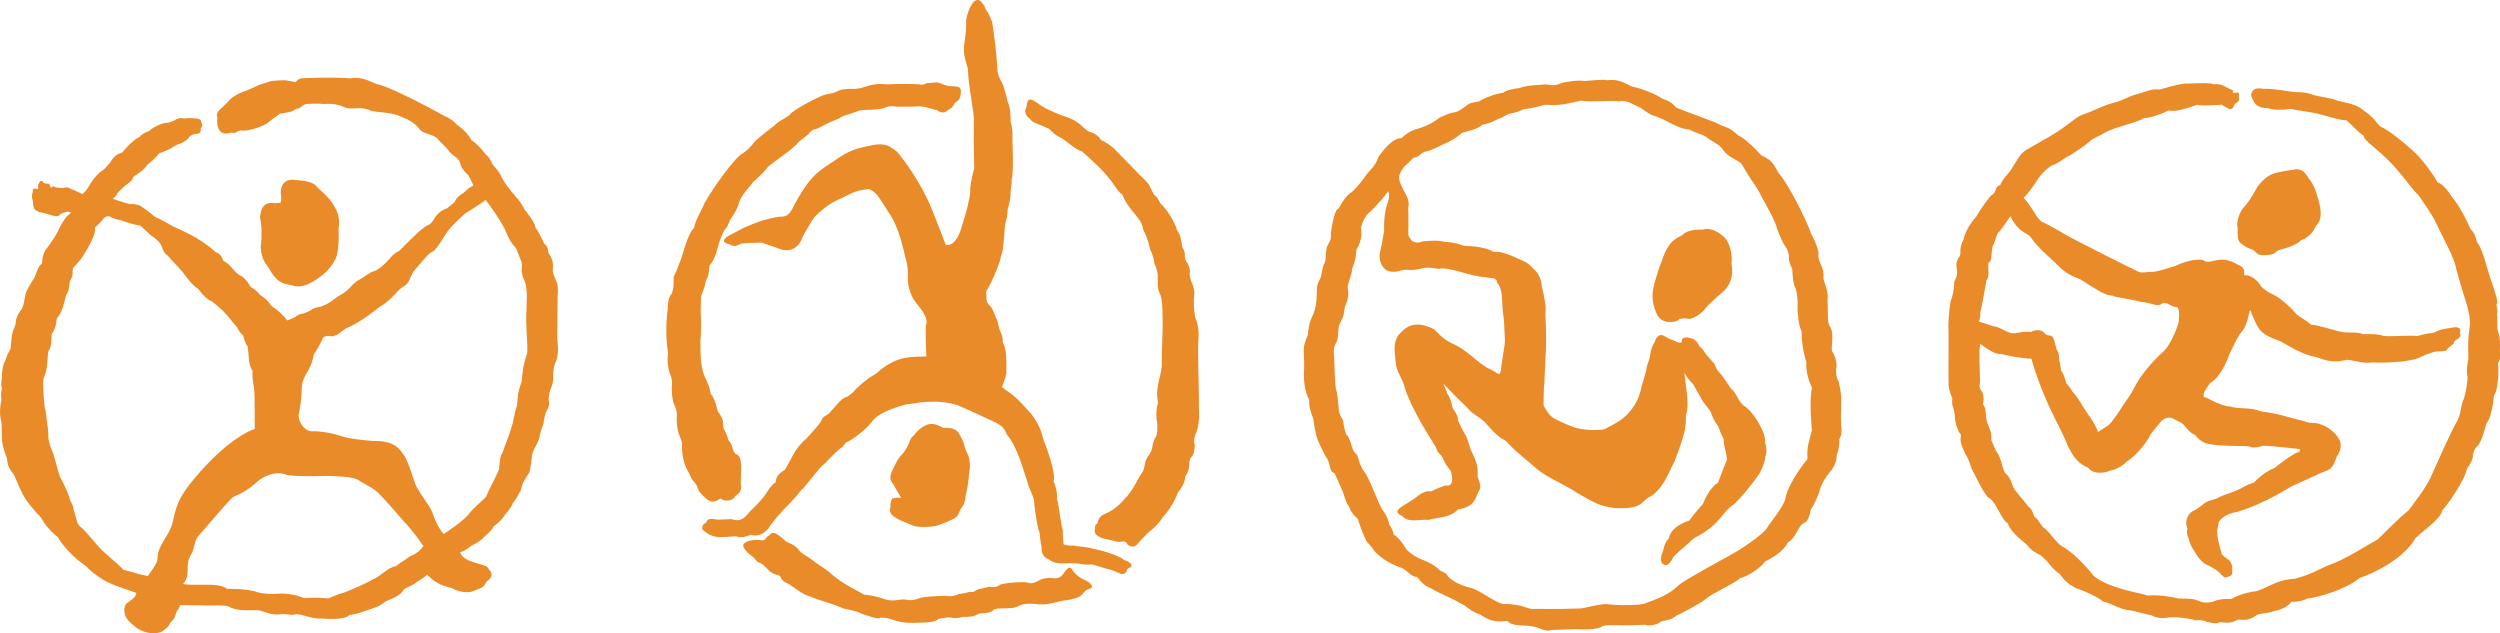
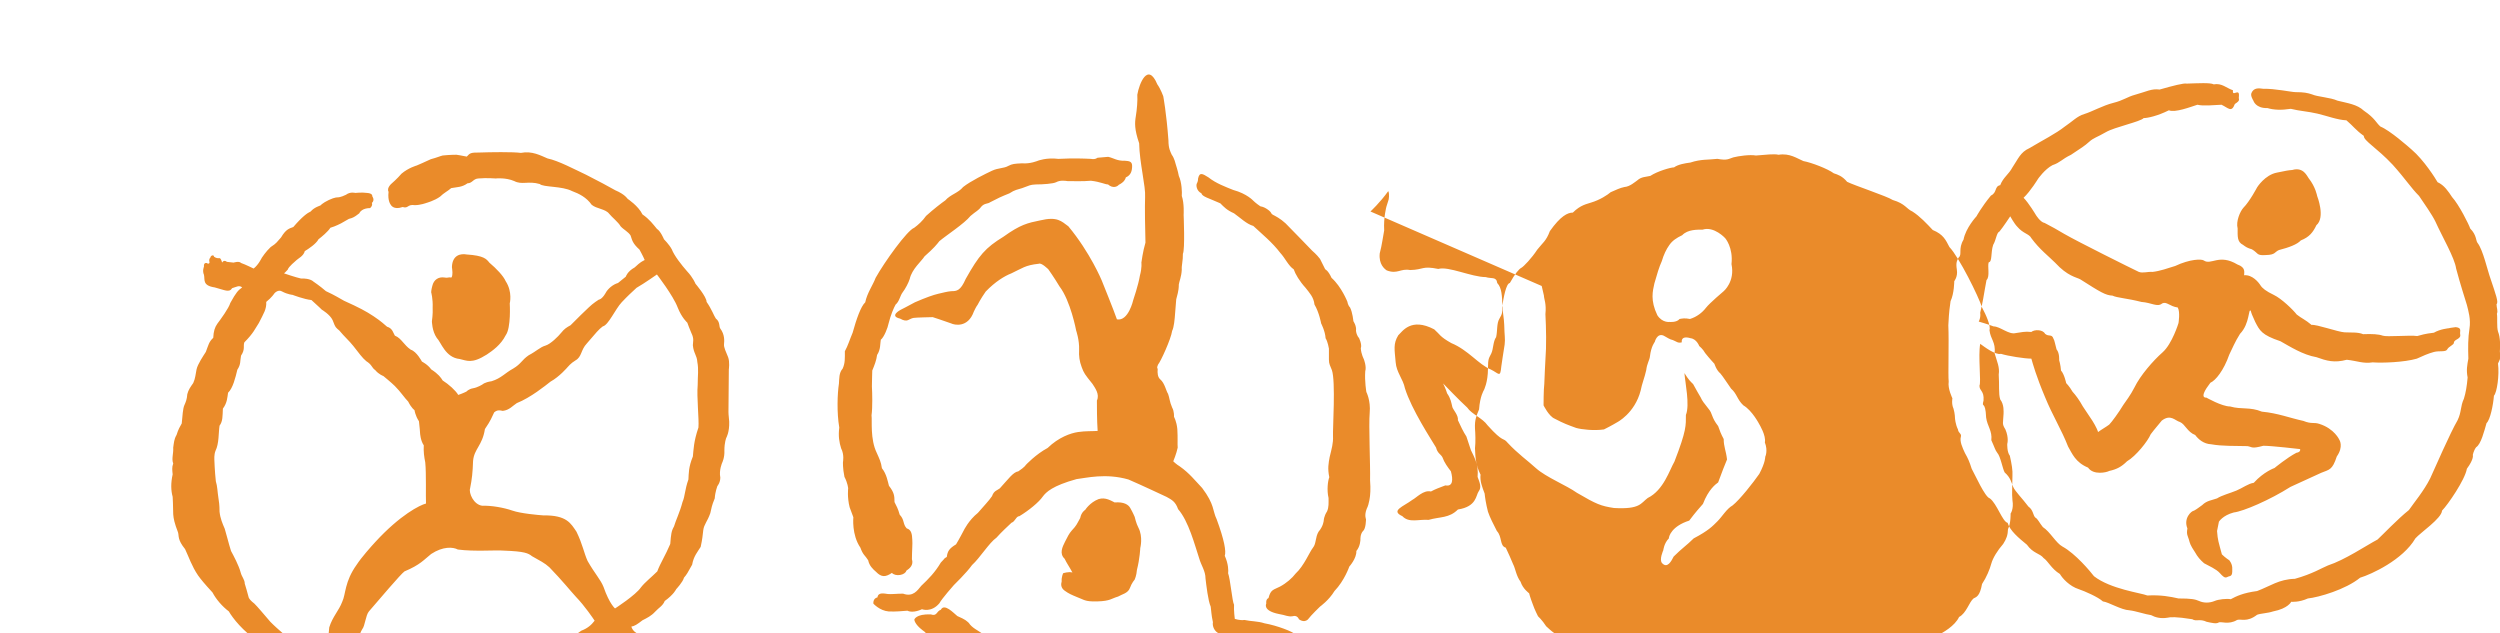
<svg xmlns="http://www.w3.org/2000/svg" xmlns:ns1="http://sodipodi.sourceforge.net/DTD/sodipodi-0.dtd" xmlns:ns2="http://www.inkscape.org/namespaces/inkscape" xmlns:ns3="http://www.serif.com/" width="6745.31" height="1708.649" viewBox="0 0 6745.31 1708.649" version="1.1" xml:space="preserve" style="clip-rule:evenodd;fill-rule:evenodd;stroke-linejoin:round;stroke-miterlimit:1.414" id="svg15" ns1:docname="Logo_physio-goss.svg" ns2:version="1.3-dev (1:1.2.0-alpha1+devel+202212061706+2839b045a1)">
  <defs id="defs15" />
  <ns1:namedview id="namedview15" pagecolor="#ffffff" bordercolor="#666666" borderopacity="1.0" ns2:showpageshadow="2" ns2:pageopacity="0.0" ns2:pagecheckerboard="0" ns2:deskcolor="#d1d1d1" ns2:zoom="0.17365591" ns2:cx="1885.9133" ns2:cy="1577.8328" ns2:window-width="1910" ns2:window-height="1000" ns2:window-x="0" ns2:window-y="0" ns2:window-maximized="1" ns2:current-layer="Ebene-1" />
  <g id="Ebene-1" ns3:id="Ebene 1" transform="matrix(4.167,0,0,4.167,-383.581,-130.022)">
    <g transform="translate(1393.67,294.627)" id="g1">
-       <path d="m 0,-123.364 c 0,0 2.641,4.8 4.561,6.72 3.839,4.56 7.679,4.56 9.12,7.44 5.279,7.2 11.279,11.76 15.359,15.84 8.16,8.88 13.681,9.36 16.32,10.8 13.201,8.4 16.321,10.32 20.88,10.56 2.88,1.44 9.361,1.68 18.72,4.08 6.721,0.48 10.32,3.6 13.44,0.96 2.88,-1.44 4.8,1.92 10.08,2.64 1.68,2.88 0.48,10.08 0.48,10.08 0,0 -4.08,13.44 -10.319,18.96 -6,5.28 -14.401,14.879 -18.241,22.799 -2.4,4.801 -5.759,9.121 -7.2,11.281 -2.88,4.799 -7.44,11.04 -9.12,12.719 -2.64,1.92 -4.559,2.881 -7.2,4.801 -0.72,-2.64 -3.6,-7.2 -3.6,-7.2 0,0 -4.32,-6.48 -6.24,-9.36 -2.399,-4.321 -4.56,-7.2 -6.72,-9.6 -1.92,-3.36 -4.08,-5.52 -4.08,-5.52 0,0 -1.2,-5.76 -3.36,-8.16 -0.239,-3.6 -1.199,-6.72 -1.199,-6.72 0,0 0.359,-4.559 -1.681,-6.96 -0.96,-3.6 -1.439,-6.24 -1.92,-6.72 -1.2,-3.6 -2.88,-1.2 -5.519,-3.36 -1.441,-2.88 -6.96,-2.88 -8.88,-1.2 -4.321,-0.48 -6.481,0.24 -10.08,0.72 -4.561,1.2 -10.08,-4.32 -14.401,-4.32 -3.599,-1.44 -9.599,-3.12 -9.599,-3.12 0,0 1.439,-2.4 0.96,-5.76 1.919,-7.92 2.16,-10.56 3.12,-15.84 0.479,-2.4 0.479,-2.88 0.96,-5.28 2.399,-2.16 0.479,-9.12 1.439,-11.52 2.4,-0.24 1.2,-6.24 2.88,-11.28 1.92,-3.12 2.16,-7.92 4.08,-8.64 2.4,-2.88 6.96,-9.84 6.96,-9.84 m 159.84,-18.72 c 0,0 5.04,-8.16 12.961,-9.6 6,-1.2 6.72,-1.44 9.84,-1.68 7.199,-2.16 9.599,4.08 10.559,5.28 4.56,5.76 5.521,11.52 5.521,11.52 0,0 5.519,13.92 -0.481,18.96 -2.16,4.56 -4.559,7.68 -10.08,9.84 -2.4,2.64 -7.68,4.56 -14.16,6.24 -2.88,1.2 -2.16,3.121 -8.4,3.241 -6.36,0.48 -4.799,-1.202 -9.12,-3.721 -2.88,-0.84 -3.839,-1.44 -5.759,-2.88 -3.841,-1.92 -3.481,-5.401 -3.481,-10.682 -1.2,-4.441 1.561,-10.918 3.72,-13.318 4.08,-4.08 8.88,-13.2 8.88,-13.2 m -158.4,-12.96 c 3.6,-5.28 5.04,-9.84 11.04,-12.48 8.4,-5.04 17.041,-9.36 22.8,-13.92 5.04,-3.36 7.92,-6.72 12.72,-8.16 4.801,-1.44 12,-5.52 18.721,-7.2 6.719,-1.68 8.88,-3.84 14.159,-5.28 7.457,-2.034 10.56,-4.08 15.841,-3.36 8.399,-2.4 15.84,-4.32 17.519,-3.84 7.441,-0.24 15.361,-0.72 17.52,0.48 5.28,-0.96 8.16,2.4 12.48,3.84 -0.719,4.8 4.321,-1.92 3.84,3.84 -0.479,2.4 1.441,2.4 -2.64,5.04 -2.16,5.76 -4.08,2.64 -8.639,0.48 -5.761,0.24 -11.521,0.96 -15.601,0 -4.559,1.44 -14.399,5.28 -18.479,3.6 -7.2,3.6 -13.681,5.04 -16.321,5.04 -2.16,2.4 -18.719,5.76 -24.48,9.12 -5.76,3.36 -7.92,3.6 -10.8,6.24 -2.88,2.64 -5.28,4.08 -11.76,8.4 -6,2.88 -6.96,5.04 -12,6.72 -5.04,2.64 -9.36,8.88 -9.36,8.88 0,0 -4.8,7.92 -9.359,12.24 3.359,3.36 7.92,11.04 7.92,11.04 0,0 2.879,4.8 5.759,5.28 3.361,1.68 9.361,5.04 12.481,6.96 9.119,5.28 43.439,22.32 48.479,24.72 2.64,0.96 5.521,-0.24 8.88,0 4.561,-0.48 10.08,-2.4 14.641,-3.84 9.64,-4.554 17.078,-4.567 18.479,-3.6 4.8,3.36 9.84,-4.56 21.84,2.64 5.521,1.92 4.32,5.04 4.32,6.96 5.281,-0.48 9.361,4.56 10.56,6.48 1.2,1.92 3.601,3.84 8.641,6.24 5.04,2.4 12.479,9.6 14.88,12.72 3.359,2.64 5.28,3.12 9.599,6.72 3.12,-0.48 17.04,4.56 21.36,4.8 4.321,0.24 8.64,-0.24 12,1.2 6,-0.24 10.081,0 12.72,0.96 2.64,0.96 17.76,-0.48 22.321,0.24 2.879,-0.72 4.559,-1.44 10.799,-2.16 4.08,-2.4 9.6,-2.88 9.6,-2.88 0,0 1.92,-0.48 4.56,-0.72 4.321,0.48 2.4,2.64 2.88,4.8 0.663,2.982 -4.08,3.067 -4.08,5.28 0,1.44 -3.36,2.4 -4.32,4.32 -0.96,1.92 -5.04,0.72 -8.64,1.68 -3.599,0.96 -7.44,2.64 -11.04,4.32 -8.16,2.4 -22.8,2.88 -28.559,2.4 -6.241,0.96 -10.08,-0.96 -16.801,-1.68 -8.16,2.16 -12.96,0.72 -19.68,-1.68 -8.639,-1.44 -17.28,-6.96 -23.28,-10.32 -12.239,-4.08 -13.439,-6.96 -16.319,-12.48 -2.161,-4.8 -2.401,-5.28 -2.881,-7.2 -1.68,-1.92 -0.48,8.16 -6.959,14.88 -3.361,5.28 -5.041,9.6 -6.961,13.44 -3.6,10.32 -8.88,16.8 -12.239,18.24 -8.161,10.56 -2.641,9.6 -2.641,9.6 0,0 10.08,5.76 15.36,5.76 7.68,2.159 12.72,0.119 20.64,3.36 10.32,0.96 18,4.08 26.88,6 5.28,2.159 6.721,0.72 10.32,1.92 9.84,3.12 12.96,10.319 12.96,10.319 0,0 2.88,4.321 -1.68,10.801 -2.879,8.88 -4.799,8.4 -10.08,10.56 -8.4,3.84 -15.12,6.96 -19.92,9.12 -13.2,8.4 -30.48,15.84 -36.719,16.56 -7.2,1.92 -9.601,6 -9.601,6 0,0 -0.599,2.881 -1.2,6 0.48,6.24 0.841,6.604 3.12,15.119 2.16,2.161 4.8,3.84 4.8,3.84 0,0 2.16,2.401 1.92,5.761 0.24,5.28 -1.44,4.079 -3.119,5.04 -1.681,0.96 -2.881,-0.24 -5.04,-2.641 -2.161,-2.399 -6.96,-4.559 -10.08,-6.24 -2.521,-2.159 -4.321,-4.319 -5.761,-6.959 -3.36,-5.041 -3.36,-5.882 -4.079,-8.4 -0.721,-2.519 -1.681,-3.12 -0.96,-7.2 -2.641,-6.48 2.399,-11.281 4.319,-11.521 2.16,-1.199 2.88,-1.92 5.28,-3.6 2.88,-2.879 6.241,-3.119 9.6,-4.32 2.881,-1.92 8.4,-3.359 12.48,-5.039 4.08,-1.68 7.68,-4.56 11.281,-5.041 6.479,-7.199 13.439,-9.6 13.439,-9.6 0,0 8.16,-6.719 14.16,-9.839 3.12,-0.481 2.401,-2.401 2.401,-2.401 0,0 -18.481,-2.159 -23.761,-2.159 -7.92,2.159 -7.199,0.72 -10.319,0.239 -8.161,-0.239 -16.201,0.121 -23.521,-1.199 -4.8,-0.24 -8.16,-3.12 -10.32,-6 -5.039,-1.92 -6.48,-6.961 -9.84,-8.4 -3.359,-0.959 -6,-5.28 -11.76,-0.96 -2.88,3.6 -4.32,5.04 -7.2,8.88 -1.92,4.56 -9.6,14.16 -15.359,17.519 -3.538,3.507 -6.588,5.156 -11.521,6.24 -1.68,0.961 -10.2,2.88 -13.68,-2.16 C 42.24,35.996 40.08,30.236 37.44,25.676 33.36,15.116 27.36,5.515 22.561,-6.244 c -5.76,-13.68 -7.92,-21.6 -8.88,-24.96 -4.321,0 -15.12,-1.68 -19.681,-3.12 -3.6,0.96 -10.8,-4.56 -13.439,-6.48 -1.441,7.92 0.719,24.72 -0.481,27.12 0,3.6 3.12,3.119 2.641,9.6 -1.441,5.519 1.199,-0.72 1.679,11.04 0.72,5.52 4.08,8.639 3.36,14.639 2.4,5.281 2.4,6.241 3.841,8.161 2.159,2.4 3.359,10.08 4.799,12.72 3.84,3.36 4.321,6.48 5.52,9.36 1.2,2.88 6,7.56 9.84,12.72 3.36,2.4 2.881,5.76 4.56,7.2 1.484,0.703 2.645,3.453 4.805,6.093 4.8,3.12 8.505,10.36 12.715,12.627 8.4,4.56 18,16.08 20.4,19.2 10.8,8.4 30.481,10.8 34.561,12.48 8.639,-0.48 14.88,0.72 20.159,1.92 8.16,0 10.8,0.48 13.44,1.68 2.64,1.2 6.241,1.439 9.84,0 2.64,-1.2 8.16,-1.68 10.561,-1.2 3.599,-1.92 7.92,-4.08 17.039,-5.281 8.4,-3.119 14.16,-7.68 24.48,-7.92 11.281,-3.119 17.76,-7.199 21.361,-8.639 11.04,-3.6 24.479,-12.72 32.159,-16.8 3.047,-2.77 13.013,-13.291 20.304,-19.084 3.265,-4.755 9.696,-12.356 13.776,-20.516 2.881,-6.24 12.96,-29.52 17.761,-37.68 2.639,-5.52 1.679,-8.76 4.079,-13.92 1.2,-3.84 1.921,-8.16 2.4,-13.68 -0.96,-5.04 -0.24,-8.16 0.481,-12.24 -0.241,-7.2 -0.241,-13.44 0.719,-19.44 0.96,-6 -0.719,-11.52 -1.679,-15.36 -1.441,-4.8 -4.08,-12.72 -6.96,-23.52 -0.961,-6.96 -8.881,-20.4 -13.441,-30.48 -1.92,-4.08 -7.44,-12 -10.559,-16.56 -5.281,-5.278 -8.641,-10.798 -17.04,-20.16 -10.321,-11.04 -18.96,-15.6 -18.721,-18.72 -5.279,-3.72 -6.84,-6.36 -11.279,-10.08 -5.761,-0.24 -12.601,-2.881 -18.721,-4.32 -6.119,-1.439 -11.52,-1.68 -17.279,-3.12 -6.361,0.961 -11.04,0.72 -15.12,-0.48 -7.681,0.24 -9.121,-4.8 -9.121,-4.8 0,0 -2.16,-3.36 -1.2,-5.04 1.441,-3.36 4.561,-3.12 7.68,-2.64 7.2,-0.24 18.24,2.16 20.881,2.16 5.279,0 7.679,0.48 10.559,1.44 3.84,1.68 11.76,1.92 16.56,4.08 6.721,1.68 12.721,2.4 17.04,6.48 7.44,5.04 7.92,7.92 10.8,10.32 6,2.4 18,12.96 20.16,14.88 7.92,6.72 15.601,18.96 16.801,21.12 4.319,1.92 6.96,6 9.359,9.6 4.561,5.04 11.04,18 11.76,20.4 4.32,4.32 3.6,8.16 4.801,9.36 3.599,4.8 6.24,17.28 8.399,23.28 3.36,10.08 5.28,15.12 3.841,16.32 0,2.4 1.079,4.321 0.239,6.24 0.481,2.4 -0.24,8.401 0.72,11.521 1.56,3.84 1.44,9.119 1.2,12.959 0.721,5.52 -0.479,5.76 -1.2,7.68 0.961,7.679 -0.72,18.96 -2.64,20.88 -0.479,6 -2.399,15.6 -4.8,17.76 -1.44,5.039 -3.599,13.68 -6.719,15.6 -1.681,2.16 -2.16,5.039 -2.16,5.039 0,0 0.959,2.4 -3.84,8.881 -1.201,7.199 -12.481,23.519 -16.08,27.119 -0.241,5.041 -13.92,14.16 -17.281,18 -8.076,13.895 -28.56,23.281 -35.759,25.441 -9.361,7.68 -26.88,12.719 -33.84,13.44 -5.761,2.64 -10.801,2.16 -10.801,2.16 0,0 -1.92,4.32 -11.76,6.239 -3.599,1.201 -7.68,1.201 -10.32,2.161 -6.602,5.125 -10.598,2.474 -12.96,3.36 -5.52,3.36 -10.56,0.72 -12,1.68 -1.44,0.96 -4.319,0.24 -7.68,-0.48 -4.559,-2.16 -6.72,0 -9.36,-1.681 -10.56,-1.679 -14.159,-1.439 -16.08,-0.96 -4.32,0.721 -7.92,-0.239 -10.56,-1.679 -3.599,-0.48 -9.84,-2.64 -13.92,-3.12 -5.52,-0.241 -13.44,-5.28 -17.28,-5.76 -3.12,-2.88 -12,-6.721 -15.6,-7.92 -6,-1.92 -10.56,-6.96 -12.24,-9.84 -5.519,-3.36 -7.68,-8.4 -10.559,-10.32 C 19.2,94.796 14.88,95.036 10.801,89.275 5.521,84.956 -0.24,80.156 -1.68,75.116 -5.04,74.396 -8.64,62.636 -13.199,59.275 -16.319,58.556 -22.8,43.916 -24.96,40.076 c -1.439,-4.561 -2.399,-6.721 -4.319,-10.08 -1.681,-3.6 -3.601,-7.68 -2.641,-10.8 0.481,-1.921 -1.68,-2.16 -1.92,-4.56 -1.68,-3.361 -1.92,-7.201 -1.92,-7.201 0,0 0,-2.879 -0.96,-6.239 -1.44,-3.12 -0.719,-6.72 -0.719,-6.72 0,0 -3.121,-6.24 -2.401,-10.8 -0.479,-4.081 0.24,-25.68 -0.24,-36.48 0.48,-9.84 0.96,-11.76 1.44,-15.6 2.4,-5.04 2.4,-12.96 2.4,-12.96 0,0 2.4,-2.88 1.68,-7.44 -0.719,-4.56 0,-5.76 1.201,-7.92 2.399,-1.92 -0.481,-5.52 3.119,-11.52 1.44,-7.68 8.4,-15.12 8.4,-15.12 0,0 3.107,-5.828 9.361,-13.44 4.08,-1.92 2.16,-6 6,-6.72 1.919,-5.04 5.519,-6.96 7.919,-11.52 m -222.24,50.4 c 1.92,-2.88 4.8,-4.8 8.401,-6.48 3.599,-3.84 10.08,-3.6 13.2,-3.6 7.439,-2.4 14.639,5.52 14.639,5.52 0,0 5.281,6 4.081,16.8 2.399,11.28 -5.041,17.52 -5.041,17.52 0,0 -9.12,7.68 -11.52,10.8 -2.399,3.12 -5.999,5.881 -10.319,7.2 -3.361,-0.72 -5.281,-0.24 -6.721,0 -1.92,2.4 -6.48,1.92 -6.48,1.92 0,0 -4.692,0.67 -7.919,-4.32 -4.674,-9.699 -3,-15.72 -1.92,-20.639 1.559,-5.52 3.12,-10.801 4.799,-14.401 1.201,-4.08 2.88,-7.68 4.8,-10.32 m -193.44,-21.84 c 0,0 6.24,-5.76 11.52,-13.2 0.96,1.92 0.241,5.52 0.241,5.52 l -1.441,4.56 c 0,0 -1.92,6.96 -1.439,15.36 -0.721,3.6 -1.441,9.6 -2.881,14.88 -0.739,7.081 3.12,10.08 4.56,11.04 6.96,2.64 8.88,-1.44 15.12,-0.24 9.121,-0.239 7.44,-2.88 18.241,-0.72 6.479,-1.92 21.599,5.28 30.719,5.28 3.48,1.201 6.96,-0.48 7.44,3.84 3,3.121 3.12,8.4 3.36,15.36 0.249,4.266 0.97,6.968 1.17,11.726 0.136,7.219 0.75,8.674 0.271,12.754 -0.96,5.76 -1.681,11.04 -2.161,14.16 -0.72,7.679 -1.44,4.56 -6.959,1.92 -7.681,-3.12 -14.401,-12.48 -25.441,-17.04 -7.68,-4.32 -7.2,-5.52 -11.04,-8.88 -15.12,-7.92 -20.64,1.44 -23.28,3.84 -3.36,5.52 -2.4,9.12 -1.68,17.52 0.481,6.48 4.8,10.8 6,16.8 4.334,13.868 17.04,33.12 20.16,38.4 0.883,3.684 3.098,4.327 4.095,6.233 1.267,3.559 3.428,6.409 5.505,9.127 1.44,5.28 1.44,10.08 -3.6,9.12 -4.177,1.614 -6.339,2.321 -9.324,3.948 -4.805,-1.209 -9.557,4.187 -12.036,5.412 -5.76,4.32 -14.4,6.959 -6.48,10.56 4.321,4.559 10.321,1.92 17.04,2.399 7.44,-2.159 13.201,-0.959 18.96,-6.719 12.241,-1.92 11.52,-9.121 13.44,-11.76 2.041,-2.642 0.6,-5.761 -0.72,-9.361 0.779,-8.151 -2.399,-13.199 -4.32,-17.279 -0.79,-2.294 -1.725,-5.26 -2.925,-8.859 -1.92,-2.881 -3.983,-7.199 -5.503,-10.569 0.395,-3.14 -2.847,-6.397 -3.572,-8.412 -0.728,-2.931 -1.021,-5.592 -3.421,-8.951 -0.72,-2.641 -2.579,-6.409 -2.579,-6.409 0,0 10.801,11.28 15.6,15.6 2.88,4.32 9.84,6.72 13.201,11.52 10.559,11.76 9.839,7.439 12.96,11.279 6.719,7.201 12.96,11.521 18.479,16.561 6.481,5.759 19.681,11.04 26.4,15.84 12.72,7.44 15.48,8.521 24,9.839 17.04,0.961 17.281,-3.119 21.84,-6.479 10.321,-5.04 14.16,-18.24 17.281,-23.521 7.919,-20.399 7.439,-23.519 7.439,-30.24 2.641,-6.479 -0.479,-20.879 -0.96,-27.119 2.81,4.504 3.825,5.352 5.641,7.121 2.123,4.014 3.333,5.867 4.934,8.711 0.728,1.829 2.259,3.829 4.948,7.176 2.965,3.419 1.621,5.283 6.317,11.312 0.96,2.879 1.921,5.28 3.6,8.4 0,5.04 1.44,7.2 2.161,13.2 -1.441,3.359 -3.361,8.4 -5.761,14.88 -1.68,1.2 -6.239,4.559 -9.84,13.92 -5.76,6.479 -7.2,8.639 -8.88,10.8 -11.28,3.599 -13.2,10.08 -13.2,11.519 -3.12,3.121 -3.6,7.681 -3.6,7.681 0,0 -2.88,6.24 -0.719,8.399 3.359,3.601 6,-1.439 7.439,-4.319 5.521,-5.521 8.4,-7.2 12.96,-11.761 9.601,-5.039 12.24,-7.92 15.36,-11.039 3.121,-3.12 6,-8.16 9.84,-10.32 4.8,-3.84 13.441,-14.88 17.281,-20.401 4.08,-7.679 3.839,-11.039 3.839,-11.039 0,0 1.92,-3.84 -0.24,-9.36 0.96,-4.32 -3.599,-11.761 -3.599,-11.761 0,0 -4.561,-8.879 -10.321,-12.239 -4.08,-3.84 -4.08,-7.441 -7.92,-10.8 -2.4,-3.36 -5.28,-7.92 -6.96,-9.84 -2.639,-2.16 -3.84,-6.24 -3.84,-6.24 0,0 -3.36,-3.6 -6,-6.96 -1.44,-2.64 -3.839,-4.56 -3.839,-4.56 0,0 -1.681,-4.56 -5.521,-5.04 -6.84,-2.039 -5.76,2.64 -5.76,2.64 -2.519,0.719 -3.36,-0.48 -5.759,-1.44 -2.161,-0.48 -3.361,-1.44 -6,-2.88 -4.321,-1.92 -5.761,4.08 -5.761,4.08 0,0 -2.401,2.881 -3.119,9.36 -0.241,2.4 -1.92,4.56 -2.401,8.88 -0.96,4.56 -2.88,9.119 -3.599,13.199 -3.841,14.881 -15.361,20.641 -15.361,20.641 0,0 -3.12,1.92 -8.4,4.56 -6.6,0.959 -14.64,0 -18,-0.96 -5.279,-1.92 -8.04,-2.881 -13.92,-6 -3.769,-1.54 -7.2,-8.64 -7.2,-8.64 0,0 0,-10.32 0.48,-13.92 0.241,-7.559 0.481,-9.84 0.72,-15.6 0.72,-8.88 0.481,-20.4 0,-29.52 0.72,-6.96 -0.96,-9.84 -0.96,-12 l -1.439,-6.24 c 0,0 0.239,-6.48 -5.521,-11.28 -3.84,-4.32 -5.76,-4.56 -8.88,-6 -11.04,-5.28 -13.679,-4.8 -16.8,-4.8 -6.719,-4.08 -18.96,-3.84 -18.96,-3.84 0,0 -5.28,-2.4 -12.72,-2.64 -4.44,-1.561 -14.64,-0.24 -14.64,-0.24 0,0 -2.64,1.68 -6.24,-0.24 -1.44,-1.2 -2.64,-3.84 -2.64,-3.84 0,0 0.24,-12.24 0,-17.76 1.2,-4.32 -1.679,-8.88 -1.679,-8.88 0,0 -4.321,-7.44 -4.321,-10.56 0,-3.12 3.361,-7.2 3.361,-7.2 0,0 3.359,-2.88 6,-5.76 3.239,0.122 5.04,-3.6 8.159,-4.08 3.12,-0.48 8.28,-3.239 11.52,-4.8 5.4,-2.159 9.361,-5.04 11.76,-7.2 8.16,-2.16 11.04,-3.36 13.2,-5.28 6.96,-1.319 8.401,-3.36 12.481,-4.56 6.239,-4.08 7.559,-2.039 14.159,-5.52 7.32,-0.719 10.56,-2.16 14.16,-2.88 9.96,0.84 14.4,-0.839 23.04,-2.64 7.2,1.2 19.68,-0.48 24.721,0.48 4.8,-1.44 10.079,2.88 13.92,4.08 3.119,2.4 3.599,2.761 6.719,4.56 11.04,3.36 16.081,8.88 24.72,9.6 6.414,3.094 9.12,3.12 11.28,5.04 2.161,1.92 7.92,4.56 9.6,6.72 4.32,6.72 9.601,7.2 12.96,10.32 4.801,8.76 8.4,13.2 10.32,16.32 4.8,9.36 8.16,14.16 11.76,22.8 3.36,10.8 6.721,15.12 6.721,15.12 0,0 0.959,0.72 1.92,5.04 -0.601,4.321 2.159,8.88 2.159,8.88 0,0 0.24,9.84 1.921,12 2.159,5.76 1.439,14.4 1.439,14.4 0,0 0.6,10.441 2.64,13.92 0,11.161 3.12,20.16 3.12,20.16 0,0 -0.84,7.441 3.601,16.319 -1.681,7.92 -0.481,23.281 0,27.601 -2.161,8.161 -3.361,10.919 -2.88,18.72 -6.721,7.92 -13.441,19.679 -14.16,24.96 -0.721,5.28 -10.321,16.559 -11.76,19.2 -2.16,4.32 -18.481,15.12 -22.321,17.04 -5.04,2.88 -30,16.319 -34.799,20.159 -6.721,6.721 -15.361,9.601 -21.361,11.761 -2.4,1.92 -20.4,1.68 -26.16,0.72 -7.08,0.599 -11.4,2.16 -16.08,2.88 -8.399,0.24 -14.52,0.48 -29.519,0.24 -3.84,1.2 -7.681,-3.12 -19.441,-3.12 -3.84,1.2 -16.559,-9.12 -22.08,-10.321 -8.88,-2.16 -12.72,-5.279 -15.12,-7.439 -0.239,-2.16 -5.04,-3.84 -5.04,-3.84 0,0 -2.64,-3.361 -10.08,-6.481 -10.8,-4.08 -12.96,-9.119 -12.96,-9.119 0,0 -2.88,-5.281 -7.199,-7.92 0,-1.066 -0.931,-4.058 -2.856,-6.626 -0.281,-3.37 -3.012,-7.759 -4.104,-8.974 -2.16,-2.4 -8.881,-21.84 -12,-24.96 -3.361,-5.04 -3.361,-7.92 -4.561,-10.801 -3.12,-2.399 -3.84,-6.959 -3.84,-6.959 0,0 -1.44,-5.28 -3.36,-6.48 -0.84,-3.359 -1.68,-5.76 -1.68,-8.161 -0.84,-2.64 -1.439,-2.04 -2.88,-6.479 -0.24,-3.12 -0.599,-7.44 -1.44,-12.96 -0.96,-1.92 -0.96,-5.76 -1.199,-9.12 -0.241,-3.36 -0.241,-9.84 -0.721,-17.28 0,-1.44 0.721,-4.32 1.681,-5.52 0.96,-1.2 0.96,-4.079 1.439,-8.88 0,-4.32 3.601,-5.52 3.84,-13.2 0.96,-3.84 3.12,-5.52 2.16,-12.96 -0.72,-1.68 2.641,-8.759 2.88,-12.96 2.641,-5.879 2.641,-12 2.641,-12 0,0 4.595,-6.611 2.88,-14.16 2.399,-8.64 6.239,-10.56 6.239,-10.56 m -25.68,13.92 c 0.96,-6.48 2.641,-15.6 5.04,-15.84 3.36,-6.121 6,-9.12 7.441,-9.84 1.439,-0.72 6.719,-6.24 10.319,-11.76 3.36,-4.32 5.761,-5.52 8.16,-12 6.96,-9.84 11.521,-12 14.88,-12 5.04,-5.04 9.12,-5.52 11.761,-6.48 5.759,-1.68 10.799,-5.04 12.719,-6.72 3.6,-1.562 6,-2.761 8.88,-3.36 3.6,-0.24 6.96,-3.36 8.401,-4.32 2.639,-2.4 5.519,-2.16 8.399,-2.88 4.8,-3.12 13.2,-5.52 15.36,-5.52 2.64,-1.92 6.96,-2.64 10.56,-3.12 7.09,-2.322 11.521,-1.68 17.521,-2.4 6.479,1.2 7.2,0 10.319,-0.96 3.36,-0.841 10.56,-1.92 14.64,-1.2 6.48,-0.48 11.76,-1.2 14.64,-0.48 7.2,-1.2 12,2.4 16.08,4.08 5.28,0.96 15.84,5.04 19.68,7.92 2.641,0.841 5.52,1.798 8.641,5.52 4.799,2.4 25.919,9.36 29.519,11.76 8.16,2.4 8.88,5.76 12.72,7.44 4.92,3.119 9.36,7.92 13.2,12 6.96,2.88 8.4,6.48 10.8,11.04 6.24,6.48 18.961,32.16 21.12,39.12 2.641,4.922 5.761,12 4.801,14.64 0.719,6.24 4.079,7.44 3.359,15.12 1.561,5.401 3.36,8.88 2.641,13.68 0.479,6.72 -0.241,12.24 0.96,16.08 2.639,3.36 2.16,8.158 2.16,9.36 -0.24,6.24 -1.2,6.24 1.199,10.08 2.4,5.639 1.2,9.36 1.2,9.36 0,0 -0.24,5.28 1.68,7.679 1.2,5.52 1.921,9.361 1.681,13.201 0,5.04 -0.481,11.52 0,15.6 0.96,5.76 -1.201,8.64 -1.201,8.64 0,0 0.24,6.24 -1.679,10.08 -0.12,3.84 -0.96,6.239 -3.12,9.6 -3.601,4.08 -6.721,9.12 -7.681,12.719 -0.96,3.601 -3.12,8.881 -6,13.201 -1.44,7.92 -3.6,8.4 -5.52,9.36 -2.88,2.4 -4.593,9.521 -9.36,12 -2.64,5.759 -10.56,10.32 -14.64,12.24 -3.6,5.04 -12.719,10.32 -16.32,10.8 -1.92,2.639 -16.56,9.12 -21.12,12.719 -4.08,3.6 -16.319,9.84 -20.399,11.761 -3.481,3.481 -8.88,2.4 -10.8,4.56 -3.721,1.8 -6.961,1.92 -9.12,1.2 -6,0.24 -13.561,0.6 -19.92,0.24 -4.321,0.239 -6.96,-0.24 -8.88,1.44 -6,1.921 -12.24,1.2 -16.08,1.2 -5.521,0.24 -12.481,0.24 -15.601,0.479 -3.599,1.441 -7.439,-1.199 -11.519,-2.159 -8.641,-1.44 -13.92,0 -17.04,-3.6 -6,0.24 -9.84,1.2 -17.521,-4.08 -7.92,-2.759 -8.64,-5.76 -13.2,-7.441 -4.56,-3.119 -13.44,-6.239 -18.72,-9.6 -5.4,-1.679 -9.12,-7.439 -9.12,-7.439 -4.319,-0.24 -5.279,-3.36 -9.84,-5.76 -10.559,-3.6 -14.88,-8.16 -17.519,-10.56 -2.641,-4.08 -5.281,-6.481 -5.281,-6.481 0,0 -2.28,-4.439 -3.36,-7.679 -1.8,-4.68 -2.399,-7.2 -2.399,-7.2 0,0 -4.08,-2.881 -5.521,-7.44 -2.88,-3.841 -3.359,-8.64 -4.8,-11.28 -1.44,-3.36 -3.12,-7.44 -4.8,-10.8 -4.08,-1.2 -2.16,-6.96 -5.759,-10.8 -2.16,-4.2 -4.561,-8.881 -5.761,-12.48 -1.32,-5.159 -1.92,-9.36 -2.16,-11.76 -1.68,-4.442 -3.119,-8.16 -2.64,-12.24 -3,-6 -3.36,-10.561 -3.599,-17.04 0.479,-4.32 0.239,-9.84 0,-12.72 -0.297,-6.007 1.033,-8.52 2.639,-12.48 0.6,-8.64 3.12,-12.48 3.12,-12.48 0,0 2.64,-5.04 2.64,-13.92 0,-6.96 0.721,-6.72 2.16,-9.84 1.441,-3.12 1.08,-7.681 3.12,-10.56 0.96,-4.08 0.24,-8.88 2.16,-12 1.92,-3.12 1.92,-4.32 1.68,-7.2 m -375.146,209.04 c -5.4,-4.082 -5.4,-6.96 -5.4,-6.96 0,0 0.96,-3.721 10.68,-3.36 4.08,1.439 3.6,-2.039 6.48,-2.998 2.281,-4.439 8.28,2.157 10.68,4.077 5.52,2.4 5.76,3.001 7.44,4.441 1.92,3.12 6,4.919 8.64,6.839 4.44,3.599 9.24,6.361 11.64,8.281 7.92,7.68 19.68,12.719 22.8,14.88 6.96,0.48 11.28,2.16 14.16,3.12 6.24,1.68 9.12,-0.96 13.92,0.24 4.08,0.48 5.76,-0.48 8.64,-1.441 4.632,-1.072 15.528,-1.209 15.6,-1.199 4.44,0.6 6.48,0 8.88,-1.201 2.64,-0.24 3.84,-0.48 7.44,-1.439 2.88,0.48 2.52,-0.481 5.4,-1.68 1.8,-0.36 4.08,-0.842 7.32,-1.68 2.88,0.959 5.519,-0.24 7.2,-1.44 5.159,-1.321 15.84,-1.92 18,-0.96 2.159,0.96 6.239,-1.2 7.68,-2.16 2.761,-0.961 4.8,-1.2 7.68,-0.96 5.52,0.96 6.72,-2.64 8.161,-4.32 1.439,-1.68 3.119,-3.84 4.559,-1.201 2.64,4.08 6.72,6.24 8.64,6.961 4.32,2.16 6,4.8 1.92,5.76 -2.401,0.72 -3.119,2.88 -5.04,4.32 -1.92,1.441 -5.04,2.041 -8.159,2.64 -2.761,0.599 -4.441,0.36 -7.202,1.44 -4.558,0.84 -6,1.68 -12,1.44 -6,-0.96 -10.559,-0.24 -13.199,1.2 -2.64,1.44 -4.56,1.2 -11.04,1.44 -3.12,0 -4.8,0.48 -5.52,1.68 -1.44,0.84 -3.48,1.2 -6,1.44 -2.16,-0.241 -3.36,0.48 -5.04,1.44 -4.08,1.321 -6.24,0.72 -8.4,0.96 -4.08,1.2 -6,0.72 -8.16,0.24 -2.64,0 -5.04,0.72 -7.2,0.96 -1.92,2.159 -7.68,2.4 -10.08,2.4 -8.64,0.48 -12.72,0.24 -17.04,-0.96 -6.24,-2.161 -6.72,-2.161 -10.56,-2.161 -1.92,1.441 -8.64,-1.679 -11.76,-2.399 -4.56,-2.641 -11.76,-2.881 -13.92,-4.32 -5.52,-2.401 -16.32,-5.28 -19.68,-6.96 -5.76,-1.441 -11.04,-6.72 -15.36,-8.88 -1.92,-0.721 -2.52,-1.2 -3.6,-3.12 -0.96,-2.88 -4.56,-1.681 -6,-3.601 -1.68,0 -3.6,-4.08 -7.2,-6 -3.6,-0.959 -2.64,-2.639 -6,-4.799 m 105.24,-78.002 c 0,0 3,-4.798 8.64,-6.958 4.56,-1.439 8.28,1.2 10.44,2.16 6,-0.48 8.88,1.44 10.08,3.599 1.68,2.881 2.88,5.761 2.88,5.761 0,0 0.96,4.319 2.4,6.96 3.12,6 1.2,13.199 1.2,13.199 0,0 -0.24,6.721 -2.16,14.16 -0.24,3.601 -1.44,6.24 -1.44,6.24 0,0 -1.92,2.161 -3.12,5.521 -1.2,3.36 -5.28,4.079 -7.68,5.52 -4.32,1.2 -4.8,2.879 -13.44,3.12 -8.16,0.24 -8.64,-1.2 -12.72,-2.64 -4.08,-1.681 -5.76,-2.4 -8.4,-4.32 -2.64,-1.92 -2.4,-4.32 -1.92,-6 -0.24,-2.88 0.96,-5.281 0.96,-5.281 0,0 3.6,-1.199 6,-0.479 -1.92,-3.601 -3.84,-6.24 -5.04,-8.88 -3.6,-3.36 -1.44,-7.68 0.24,-11.04 1.68,-3.36 2.64,-5.28 4.32,-7.2 3.24,-3.481 3.12,-3.84 5.52,-8.16 0.72,-3.84 3.24,-5.282 3.24,-5.282 m 73.08,-214.558 c 0.96,-4.32 2.88,-3.12 6.721,-0.72 4.798,3.84 11.279,6.24 16.079,8.16 8.88,2.4 12.96,6.96 12.96,6.96 0,0 1.679,1.68 4.56,3.6 2.16,0.36 3.84,1.321 5.64,2.76 1.8,1.439 1.08,2.04 2.52,2.76 1.44,0.72 4.8,2.4 8.161,5.52 4.08,4.08 17.279,17.76 17.279,17.76 0,0 2.88,2.4 5.04,5.28 1.681,3.36 3.36,6.72 3.36,6.72 0,0 1.92,0.72 4.08,5.52 6.48,5.76 10.321,15.6 10.321,15.6 0,0 0.239,2.16 1.679,3.6 1.68,3.36 2.16,8.88 2.16,8.88 0,0 2.161,3.12 1.68,6.24 0.481,3.36 1.92,4.56 1.92,4.56 0,0 2.16,4.32 1.199,6.72 0.241,3.84 1.921,6.96 1.921,6.96 0,0 1.92,4.8 0.96,7.92 -0.48,6.48 0.72,13.44 0.72,13.44 0,0 2.88,5.52 2.16,13.44 -0.72,7.92 0.48,34.32 0.239,43.679 0.485,6.076 0,9.841 0,9.841 0,0 -0.479,5.52 -2.159,8.64 -1.681,4.32 -0.479,6.72 -0.479,6.72 0,0 0,6.24 -1.921,7.68 -1.92,2.16 -1.68,5.52 -1.68,5.52 0,0 0,4.32 -2.64,7.44 0.241,4.8 -4.56,10.079 -4.56,10.079 0,0 -3.12,9.121 -9.6,15.841 -3.599,6 -9.36,10.08 -9.36,10.08 0,0 -5.76,5.52 -7.92,8.399 -2.655,2.341 -5.76,-0.24 -5.76,-0.24 0,0 -0.96,-2.879 -4.08,-1.92 -3.12,0.481 -4.32,-0.719 -8.88,-1.439 -10.801,-2.16 -8.16,-6.721 -8.16,-6.721 0,0 -0.48,-2.879 1.44,-3.6 1.44,-5.759 3.36,-5.279 7.44,-7.439 4.08,-2.16 7.92,-5.52 10.08,-8.4 5.521,-5.04 9.12,-14.161 11.28,-16.8 2.16,-2.64 1.44,-6.72 3.6,-10.32 3.12,-3.6 3.359,-7.201 3.359,-7.201 0,0 0,-2.639 2.16,-6 1.202,-2.639 0.961,-5.519 0.961,-8.639 -1.2,-5.04 -0.48,-11.04 0.48,-13.441 -1.2,-5.76 -0.48,-9.119 0.24,-13.08 1.319,-5.52 2.4,-8.999 2.159,-13.559 -0.239,-4.56 1.801,-35.524 -0.718,-42.72 -1.081,-2.879 -1.92,-3.842 -1.92,-6.72 v -7.2 c 0,0 -0.721,-4.56 -2.161,-6.72 -0.24,-4.56 -2.88,-9.6 -2.88,-9.6 0,0 -1.2,-6.96 -4.321,-12.24 -0.479,-4.8 -3.359,-7.68 -5.759,-10.8 -3.917,-4.31 -6.643,-8.889 -7.68,-12 -3.36,-2.16 -5.52,-7.2 -8.64,-10.56 -5.28,-6.959 -11.88,-12.241 -17.52,-17.52 -4.321,-1.2 -8.401,-5.28 -12.48,-8.16 -4.8,-2.16 -6.48,-4.08 -8.88,-6.48 -7.44,-3.36 -11.759,-4.32 -12.24,-6.48 -3.36,-1.68 -3.36,-5.28 -3.12,-6 0.24,-0.72 0.96,-1.44 0.96,-3.6 m -184.08,90.24 c -3.36,0.48 -3.84,3.36 -8.88,0.48 -7.44,-1.68 0.48,-5.76 0.48,-5.76 0,0 4.8,-2.4 9.12,-4.8 7.2,-3.12 12,-4.8 15.12,-5.52 3.12,-0.72 5.76,-1.44 8.4,-1.68 3.6,0 6,-0.24 9.36,-7.92 8.64,-15.36 12.72,-20.16 24.48,-27.36 11.04,-7.92 15.6,-8.88 23.76,-10.56 11.04,-2.64 13.68,0.48 18.24,3.84 14.16,17.04 21.6,35.04 21.6,35.04 0,0 8.16,20.16 9.84,25.2 7.44,1.44 10.56,-12.48 10.56,-12.48 0,0 3.36,-9.84 4.32,-15.84 1.44,-5.28 0.96,-8.4 0.96,-8.4 0,0 0.96,-7.44 2.64,-12.96 -0.24,-8.16 -0.48,-23.28 -0.24,-29.52 0.48,-6.72 -3.6,-22.08 -3.84,-34.8 -3.12,-9.12 -2.88,-13.2 -2.16,-17.52 0.72,-4.32 1.2,-10.08 0.96,-13.92 1.2,-7.2 6.84,-21.356 12.96,-6.72 2.16,2.999 3.84,7.68 3.84,7.68 0,0 2.04,10.687 3.36,28.56 0,5.28 1.2,7.2 2.16,9.36 1.681,2.159 2.52,5.999 2.52,5.999 0,0 1.56,4.801 2.039,7.681 1.92,4.08 2.161,10.8 1.92,12.96 1.681,4.8 1.202,12.24 1.202,12.24 0,0 0.959,22.56 -0.481,25.2 0.12,4.32 -0.96,7.68 -0.721,10.32 -0.239,4.68 -1.679,7.68 -1.92,9.6 0,4.56 -1.199,7.2 -1.679,9.6 -0.481,5.52 -0.96,12 -0.96,12 0,0 -0.48,6.24 -1.68,8.4 -0.72,5.28 -7.44,19.92 -9.12,21.84 -0.72,1.92 -0.72,1.68 -0.24,2.88 -0.24,2.64 0,5.28 1.68,6.72 2.88,2.4 3.84,7.68 5.04,9.36 0.959,2.519 0.959,5.04 2.64,8.88 1.441,2.52 1.2,6 1.2,6 0,0 1.68,2.879 2.16,7.92 0.36,6.12 0,9.6 0.24,12 -0.84,4.08 -2.88,8.88 -2.88,8.88 0,0 1.92,1.92 4.32,3.36 6.151,4.34 9.84,9.119 14.401,13.92 8.159,10.8 6.718,14.88 9.359,20.16 5.04,13.68 6.24,20.879 5.28,23.76 2.4,5.279 2.4,9.84 2.159,11.279 1.441,3.84 2.641,18.241 3.841,20.401 -0.24,3.599 0.48,9.12 0.48,9.12 0,0 3.36,1.2 6.24,0.72 4.129,0.952 8.641,0.72 12.96,2.16 8.16,1.439 18.72,5.519 19.92,7.2 6.96,2.159 4.32,4.8 4.32,4.8 0,0 -1.2,0 -2.4,1.439 -0.48,3.361 -3.361,3.361 -5.04,2.401 -1.68,-0.96 -2.88,-1.2 -5.039,-2.161 -3.601,-0.719 -7.921,-2.4 -12.721,-3.599 -3.359,0.48 -5.76,0 -8.4,-0.481 -2.64,-0.479 -9.84,0 -12.48,-0.24 -2.64,-0.239 -4.08,-0.479 -7.2,-2.639 -3.481,-1.201 -4.8,-5.041 -4.32,-7.441 -1.081,-4.919 -0.959,-6.719 -1.44,-10.079 -1.68,-3.601 -2.88,-14.16 -3.36,-18.24 0,-4.8 -2.88,-8.64 -4.079,-12.96 -2.881,-8.641 -6.841,-24.121 -13.681,-31.92 -1.681,-4.801 -3.96,-6 -7.44,-7.92 -3.12,-1.44 -16.32,-7.68 -24.72,-11.28 -14.805,-4.238 -27.36,-0.96 -33.6,-0.24 -15.6,4.32 -19.68,8.4 -21.84,11.28 -2.503,3.68 -9.168,9.121 -15.168,12.721 -2.16,0 -2.625,3.43 -5.12,4.272 -2.604,2.474 -6.355,5.878 -9.712,9.647 -4.8,3.36 -10.56,12.959 -15.84,17.76 -3.36,4.8 -11.76,12.959 -11.76,12.959 0,0 -7.68,8.641 -9.36,11.761 -5.28,6.239 -11.28,3.84 -11.28,3.84 0,0 -5.698,2.858 -9.36,0.96 -3.36,0.24 -7.68,0.72 -12.24,0.48 -5.76,-0.48 -9.84,-5.041 -9.84,-5.041 0,0 -0.48,-3.359 2.64,-4.079 0.48,-3.6 4.56,-2.4 6.72,-2.16 2.16,0.239 6,-0.24 9.84,-0.24 6.48,2.4 9.36,-2.16 11.76,-5.04 4.8,-4.56 8.88,-8.64 12.72,-15.12 3.36,-3.361 1.44,-2.16 3.84,-3.6 0.48,-3.84 1.68,-5.521 6,-8.16 1.92,-3.12 5.04,-9.12 5.04,-9.12 0,0 3.12,-6.48 9.12,-11.28 3.44,-4.013 7.22,-7.931 9.139,-10.811 1.2,-3.6 3.475,-3.773 5.021,-5.029 5.52,-6 8.64,-10.56 12,-11.041 4.32,-2.879 4.8,-4.08 4.8,-4.08 0,0 6.48,-6.959 14.16,-11.039 7.2,-6.96 14.88,-9.6 19.68,-10.32 4.8,-0.72 9.12,-0.48 12.72,-0.72 -0.48,-6.96 -0.48,-15.84 -0.48,-19.68 1.92,-4.08 -1.2,-8.16 -2.88,-10.8 -5.04,-6.24 -5.52,-6.96 -6.96,-10.8 -1.44,-3.84 -1.92,-7.2 -1.68,-11.28 0.24,-6.24 -1.92,-12.48 -1.92,-12.48 0,0 -3.6,-19.2 -10.8,-28.56 -3.36,-5.64 -7.2,-11.04 -7.2,-11.04 0,0 -4.56,-4.56 -6.24,-3.6 -8.88,0.96 -10.56,2.88 -17.76,6.24 -4.32,1.68 -10.32,5.28 -16.56,11.76 -3.36,4.8 -5.28,8.64 -5.28,8.64 0,0 -0.72,0.72 -2.4,4.32 -3.84,10.8 -12.72,8.64 -14.64,7.68 -4.56,-1.68 -12,-4.08 -12,-4.08 0,0 -11.28,0.24 -12.24,0.48 m -48.48,42.72 c 0.24,-3.36 0,-7.2 2.4,-9.84 1.68,-3.6 1.44,-6.96 1.44,-11.28 1.92,-3.361 3.24,-7.801 5.04,-12 2.4,-8.64 5.28,-17.04 8.16,-19.68 1.2,-6 5.04,-11.28 6.72,-15.84 5.76,-10.32 20.4,-30.72 24.96,-32.4 2.64,-1.92 5.52,-4.56 7.68,-7.68 5.04,-4.56 10.08,-8.4 12.48,-10.08 3.36,-3.84 8.4,-4.8 11.52,-8.64 4.8,-3.84 14.64,-8.64 18.72,-10.56 4.08,-1.92 7.68,-1.44 10.56,-3.12 2.52,-1.32 3.96,-1.441 8.88,-1.68 5.28,0.48 10.32,-1.68 10.32,-1.68 0,0 5.52,-2.16 13.2,-1.2 9.84,-0.48 16.08,-0.24 21.12,0 2.76,0.6 4.2,-0.721 4.2,-0.721 0,0 2.52,-0.24 6.96,-0.6 3.36,0.72 5.88,2.761 10.68,2.521 2.64,0.24 4.8,0.24 4.8,3.36 0,3.12 -0.72,6 -4.08,7.44 -0.24,1.2 -1.2,3.12 -4.56,4.8 -0.96,1.2 -3.84,2.52 -6.96,-0.24 -1.92,0 -4.8,-1.68 -11.04,-2.4 -5.28,0.48 -11.04,0.24 -15.12,0.24 -1.68,-0.24 -4.8,-0.72 -7.44,0.72 -1.92,0.96 -8.4,1.44 -13.2,1.44 -3.84,0.24 -3.6,0.48 -8.88,2.4 -2.88,0.96 -4.56,0.96 -8.16,3.36 -5.4,2.16 -7.44,3.12 -12.48,5.76 -1.68,1.2 -3.6,0.48 -5.76,2.88 -1.92,2.64 -3.36,2.88 -6.96,6 -4.08,5.04 -15.6,12.48 -20.16,16.32 -1.68,2.16 -3.6,4.56 -9.6,9.84 -1.92,3.12 -8.16,8.16 -9.6,14.64 -0.72,2.4 -2.88,6.48 -4.56,8.64 -1.68,2.16 -2.16,6 -4.56,7.92 -1.2,2.16 -3.12,6.48 -4.56,12.24 -0.48,2.64 -2.88,8.88 -5.04,10.56 -0.48,2.4 0,6.24 -2.4,9.84 -0.48,3.6 -1.68,6.601 -3.12,10.08 0,2.16 -0.24,5.28 -0.24,10.32 0.24,4.08 0.48,13.68 -0.24,18.72 0.48,3.6 -0.96,15.36 3.36,24.239 1.789,4.041 2.797,5.942 3.36,9.979 3.103,3.846 3.835,8.844 4.56,11.382 3.36,4.32 3.6,6.479 3.6,10.559 1.2,2.401 2.28,4.201 3.36,8.16 3.24,3.36 1.92,6.122 4.56,8.881 2.976,0.827 3.464,3.692 3.6,7.44 0.24,2.16 -0.24,7.679 -0.24,12.48 1.2,3.84 -1.44,6 -3.6,7.44 -0.72,2.88 -6.96,4.08 -9.36,1.439 -4.08,2.762 -6.72,3.001 -10.32,-0.719 -1.92,-1.68 -4.32,-3.84 -5.04,-7.44 -1.92,-3.12 -3.36,-3.36 -5.04,-8.16 -5.76,-8.4 -4.56,-19.681 -4.56,-19.681 0,0 -0.96,-2.639 -2.4,-6.479 -1.68,-6.48 -0.96,-12.24 -0.96,-12.24 0,0 -0.24,-3.36 -2.4,-7.44 -1.2,-5.761 -0.96,-9.601 -0.96,-9.601 0,0 0.96,-4.799 -1.2,-8.879 -1.2,-3.84 -1.92,-7.92 -1.2,-13.44 -1.68,-9.84 -1.2,-22.08 -0.24,-28.32 m -263.284,-63.36 c 0.96,-4.32 4.32,-6 7.68,-5.52 2.64,0.48 1.92,-0.24 4.8,0 0.96,-1.92 0.48,-4.56 0.24,-6.72 0.24,-7.92 5.76,-8.88 9.6,-8.16 11.04,0.72 12.72,2.88 14.64,5.28 4.56,3.84 9.12,8.64 10.56,12 4.56,6.96 2.64,14.4 2.64,14.4 0,0 0.96,15.84 -2.64,20.64 -3.12,6.24 -8.64,10.08 -12.24,12.48 -9.84,6.24 -12.96,3.84 -17.52,2.88 -9.36,-0.96 -12,-10.8 -14.88,-13.68 -3.12,-4.56 -3.12,-10.8 -3.12,-10.8 0,0 0.72,-4.8 0.48,-8.64 0.24,-6 -0.96,-10.08 -0.96,-10.08 0,0 0,-1.44 0.72,-4.08 m -50.4,240.96 c 3.84,-3.84 2.64,-9.36 2.88,-11.52 0.24,-3.361 0.96,-5.28 2.16,-7.2 1.85,-2.22 2.16,-8.88 4.32,-11.52 6.24,-7.2 20.64,-24.24 23.04,-25.92 10.32,-4.32 12.72,-7.68 17.28,-11.28 7.68,-5.04 14.16,-4.56 17.28,-2.88 10.8,1.439 24.24,0.24 30,0.72 13.2,0.479 15.6,1.68 18,3.6 5.04,2.879 8.16,4.32 11.28,7.2 8.16,8.4 13.92,15.599 17.04,18.96 6,6.24 11.28,14.16 12.24,15.6 -2.16,2.88 -4.8,5.039 -8.64,6.48 -3.84,2.879 -6.96,4.559 -9.12,6.479 -5.28,0.481 -10.8,7.441 -14.88,8.4 -3.36,2.401 -14.88,7.201 -19.2,8.881 -4.32,0.719 -7.44,3.119 -10.32,3.6 -4.56,-0.721 -12.72,-0.481 -15.12,-0.24 -5.76,-2.401 -11.76,-3.12 -16.32,-2.88 -4.32,0.479 -9.6,0.239 -14.16,-0.96 -4.8,-2.16 -17.52,-2.16 -19.44,-2.16 -3.12,-2.641 -9.6,-2.641 -13.44,-2.641 -6,0 -14.4,0.24 -14.88,-0.719 m 90.48,-159.12 c 1.92,-1.68 3.6,-1.44 5.52,-0.96 4.32,-0.48 6.48,-3.36 9.12,-5.04 8.93,-3.541 18.48,-11.28 21.84,-13.92 5.76,-3.12 11.04,-9.36 11.04,-9.36 0,0 2.16,-2.64 5.04,-4.32 4.32,-2.4 3.36,-6.72 7.44,-11.04 6,-6.96 7.68,-9.12 10.32,-11.04 3.6,-0.72 8.16,-11.28 12.24,-15.6 4.08,-4.32 6.24,-6.24 9.6,-9.36 5.044,-2.88 13.204,-8.64 13.204,-8.64 0,0 10.56,13.68 13.44,21.36 2.64,6.72 6.24,9.84 6.24,9.84 0,0 1.92,5.28 2.64,6.72 1.92,3.84 0.96,5.76 0.96,7.92 0.48,5.28 2.64,6.48 2.88,10.8 0.96,5.04 0.24,8.64 0.24,14.88 -0.72,7.92 0.96,22.08 0.48,27.6 -3.12,9.12 -3.12,14.16 -3.6,18.72 -2.88,6.96 -2.64,11.04 -2.88,14.88 -2.4,6.719 -2.16,10.799 -3.84,14.639 -1.68,6.481 -4.32,11.761 -5.52,15.84 -1.68,2.881 -1.92,5.041 -2.4,11.281 -3.12,7.44 -6.48,12.48 -8.4,17.76 -3.6,3.6 -7.92,6.959 -10.56,10.32 -3.364,5.04 -16.804,13.68 -16.804,13.68 0,0 -3.6,-2.881 -7.44,-13.92 -1.92,-4.801 -5.52,-8.4 -10.32,-16.801 -2.4,-5.279 -3.12,-10.559 -7.2,-18.959 -3.6,-5.281 -6.24,-10.8 -21.36,-10.56 -3.36,-0.24 -14.64,-1.2 -20.16,-3.12 -5.52,-1.92 -13.68,-3.361 -19.44,-3.12 -5.76,-0.72 -8.88,-8.401 -7.92,-11.28 1.2,-6 1.68,-10.32 1.92,-17.76 0.72,-7.92 6,-9.84 7.68,-20.64 4.08,-6 4.32,-7.44 6,-10.8 m -142.32,-77.04 c 0,0 2.4,-2.88 5.04,-1.2 3.6,1.92 6.72,2.16 6.72,2.16 0,0 7.44,2.88 12.24,3.36 4.56,4.08 6.72,6.24 6.72,6.24 0,0 5.28,3.12 6.96,6.72 1.92,5.28 2.4,5.04 4.32,6.72 3.36,4.08 6.48,6.72 9.12,10.08 3.6,4.56 5.76,7.68 8.4,9.84 3.84,2.4 3.36,4.08 5.76,5.76 2.4,2.88 5.28,3.84 5.28,3.84 0,0 5.28,4.32 7.44,6.48 3.84,3.84 6.24,7.68 8.64,10.08 2.16,4.32 4.08,5.52 4.08,5.52 0,0 0.48,3.6 2.88,7.2 0.48,3.6 0.72,7.68 0.72,7.68 0,0 0.24,4.8 2.4,7.92 -0.24,4.08 0.24,7.44 0.96,11.04 0.72,7.2 0.24,22.08 0.48,26.64 -3.84,0.959 -16.56,7.199 -32.88,24.959 -2.64,2.881 -8.88,9.84 -12,14.641 -7.92,11.04 -6.96,18.96 -9.36,24 -2.16,5.76 -6.24,9.599 -8.4,16.56 -0.24,2.639 -0.24,2.879 -0.48,5.039 -0.72,2.641 -4.32,7.441 -6.24,10.081 -0.72,-0.481 -4.8,-0.96 -6.72,-1.68 -1.92,-0.721 -3.84,-1.2 -8.88,-2.401 -2.88,-3.359 -10.67,-9.334 -15.84,-14.639 -4.91,-5.73 -8.16,-9.601 -10.32,-11.761 -2.16,-1.68 -3.6,-3.119 -3.84,-4.559 -0.96,-3.6 -1.44,-5.281 -2.4,-8.4 0,-2.641 -1.92,-4.32 -2.64,-7.2 -1.2,-4.56 -4.56,-10.8 -6.24,-13.92 -1.68,-5.28 -2.88,-10.56 -4.08,-14.4 -1.44,-3.361 -2.88,-6.6 -3.36,-11.04 0,-4.5 -0.36,-6.36 -0.84,-9.72 -0.48,-2.88 -0.54,-6.84 -1.56,-9.96 -0.71,-6.38 -0.96,-13.92 -0.96,-13.92 0,0 -0.24,-3.36 0.72,-5.76 2.4,-4.8 1.92,-11.76 2.64,-16.32 2.16,-2.88 1.92,-6.24 2.16,-11.04 2.88,-3.84 2.88,-7.44 3.36,-10.32 3.12,-2.88 4.8,-9.84 6,-14.88 2.4,-3.6 1.68,-5.52 2.4,-9.12 2.88,-4.32 1.2,-6.24 2.16,-8.64 6,-6 6.96,-8.88 9.36,-12.48 3.12,-6.24 5.04,-8.88 4.8,-13.68 3.6,-2.88 5.28,-5.52 5.28,-5.52 m -45.6,-17.28 c 0,0 -0.48,-2.64 1.68,-2.4 1.92,1.2 1.92,-0.48 1.92,-0.48 0,0 -0.72,-1.92 0.48,-2.88 0.24,-1.68 2.4,-2.16 2.4,-0.72 1.68,1.2 2.64,0.96 3.6,0.96 0.96,0 1.68,2.88 1.68,2.88 0,0 0.96,-2.16 3.12,-0.48 2.64,0.24 4.32,0.48 4.32,0.48 0,0 3.6,-1.2 4.8,0.24 3.36,1.2 6.48,2.88 8.16,3.6 3.12,-2.4 5.28,-6.96 5.28,-6.96 0,0 2.64,-4.08 5.76,-6.96 4.08,-2.64 3.84,-3.12 6.72,-6.24 3.12,-5.28 5.28,-5.76 7.92,-6.72 5.76,-6.72 9.12,-9.12 11.28,-10.08 2.16,-2.64 6.24,-3.84 6.24,-3.84 0,0 1.44,-1.68 5.52,-3.6 4.08,-1.92 5.76,-1.68 5.76,-1.68 0,0 1.92,0 5.28,-1.68 2.88,-2.16 6,-1.2 6,-1.2 0,0 4.32,-0.48 7.68,0 3.84,0.24 3.36,2.16 3.36,2.16 0,0 1.92,2.4 -0.24,4.32 0.72,1.92 -1.2,3.36 -1.2,3.36 0,0 -5.28,-0.24 -6.96,3.36 -1.2,0.96 -2.64,1.92 -2.64,1.92 0,0 -1.68,1.2 -4.08,1.68 -2.64,1.44 -5.04,2.88 -5.04,2.88 0,0 -3.6,1.92 -6.96,2.88 -1.44,2.4 -5.76,6 -7.68,7.44 -1.44,2.88 -6.48,6.24 -8.88,7.68 -0.72,3.12 -4.32,4.8 -5.28,5.76 -0.72,0.72 -5.28,4.32 -5.76,6.24 -0.96,1.2 -2.4,2.4 -2.4,2.4 0,0 7.68,2.64 11.04,3.36 6,-0.24 7.92,1.92 7.92,1.92 0,0 4.32,2.88 8.16,6.24 5.76,2.64 9.12,4.8 11.76,6.24 9.6,4.32 14.16,6.72 19.2,10.08 5.04,3.36 7.2,5.52 8.64,6.72 3.6,0.96 4.08,4.32 5.04,5.76 2.4,0.96 3.84,2.64 5.52,4.56 3.12,3.6 3.6,3.6 4.8,4.56 3.84,1.2 7.2,7.68 7.2,7.68 0,0 3.84,1.92 6,5.04 4.8,3.12 6.24,5.28 7.44,7.2 3.84,2.4 8.4,6.48 10.08,9.36 2.88,-0.96 5.28,-2.16 5.28,-2.16 0,0 1.44,-1.68 4.32,-2.16 2.88,-0.48 6,-2.4 6,-2.4 0,0 1.2,-1.44 6,-2.16 6.24,-1.92 8.64,-5.28 13.92,-8.16 5.28,-3.12 5.52,-5.52 10.08,-8.64 5.04,-2.64 7.44,-5.28 10.8,-6.24 3.36,-0.96 8.4,-6 10.32,-8.4 1.92,-2.4 3.36,-3.36 6,-4.8 5.04,-5.04 9.12,-9.12 11.76,-11.52 2.64,-2.64 6.48,-5.04 6.48,-5.04 0,0 1.92,0 4.32,-4.08 1.44,-2.88 4.8,-5.76 8.16,-6.72 4.08,-3.36 5.04,-4.08 5.04,-4.08 0,0 0.96,-3.36 5.76,-6 4.084,-3.84 4.804,-3.84 6.484,-4.8 -1.2,-2.88 -2.64,-5.28 -3.36,-6.72 -4.804,-4.32 -4.804,-6.48 -5.764,-9.12 -1.44,-2.4 -4.56,-3.84 -6.48,-6 -1.44,-2.64 -5.76,-6 -7.44,-8.16 -2.4,-3.12 -8.16,-3.12 -11.28,-5.76 -3.36,-4.8 -8.16,-7.2 -12.72,-8.88 -6.48,-3.36 -18.72,-2.4 -20.88,-4.56 -7.44,-2.16 -11.52,0.72 -16.56,-1.92 -5.52,-2.4 -12,-1.68 -12,-1.68 0,0 -5.76,-0.48 -11.28,0 -3.36,0.24 -3.84,3.12 -6.96,3.12 -3.6,2.64 -6.72,2.4 -10.56,3.12 -2.16,1.92 -4.8,3.12 -7.2,5.52 -3.6,2.64 -8.88,4.08 -8.88,4.08 0,0 -3.84,1.44 -7.44,1.44 -5.04,-0.72 -4.08,2.4 -7.92,1.2 -6,2.16 -7.68,-1.44 -7.68,-1.44 0,0 -2.16,-2.4 -1.44,-8.4 -1.44,-2.64 2.16,-5.52 2.16,-5.52 0,0 3.36,-2.88 6.24,-6.24 4.56,-3.84 9.84,-5.28 9.84,-5.28 0,0 6.72,-2.88 9.12,-4.08 3.96,-1.036 5.76,-1.92 7.68,-2.4 4.56,-0.48 8.88,-0.48 8.88,-0.48 0,0 3.36,0.48 6.72,1.2 2.16,-2.4 2.64,-2.64 8.4,-2.64 6.48,-0.24 21.36,-0.48 26.64,0.24 7.2,-1.44 12.72,1.68 17.28,3.6 6.96,1.44 17.28,6.96 24.96,10.56 8.88,4.56 13.44,6.96 18.96,10.08 6.24,2.64 7.92,5.52 7.92,5.52 0,0 6.964,4.56 9.604,10.08 4.56,3.12 6.96,6.48 9.36,9.36 2.4,1.44 4.56,6.72 4.56,6.72 0,0 3.36,3.36 5.04,6.48 1.68,4.32 6.48,10.32 9.84,14.16 4.08,4.32 5.52,8.16 5.52,8.16 0,0 7.2,8.4 7.2,11.76 3.36,4.8 4.8,9.12 6,10.8 2.88,2.16 1.92,5.28 2.88,6.48 2.88,3.84 2.64,7.92 2.4,10.08 -0.24,2.16 1.44,5.28 2.64,8.4 1.2,3.12 0.48,7.92 0.48,7.92 l -0.24,27.6 c 0,0 0,1.92 0.48,6.24 0.24,6.96 -1.92,10.56 -1.92,10.56 0,0 -1.2,2.88 -1.2,8.16 0.24,4.56 -1.44,7.92 -1.44,7.92 0,0 -2.16,4.8 -1.2,9.599 0,3.361 -1.92,5.521 -1.92,5.521 0,0 -1.44,3.84 -1.68,7.92 -2.16,5.28 -1.92,5.76 -2.88,9.6 -1.92,5.52 -4.08,7.2 -4.56,11.04 -0.48,3.839 -0.48,5.28 -1.68,10.8 -1.92,3.119 -4.56,6 -5.52,11.52 -2.88,5.279 -3.6,6.48 -5.28,8.4 -0.72,2.879 -5.04,7.44 -5.04,7.44 0,0 -1.44,3.359 -7.44,7.679 -1.2,3.121 -3.84,4.321 -6.24,6.961 -2.4,2.64 -5.28,4.08 -8.16,5.52 -3.36,2.64 -5.284,3.84 -7.204,4.08 1.44,5.279 9.124,6.48 11.524,7.439 4.32,1.201 6,1.441 7.2,3.84 3.6,3.601 0.24,6.721 -1.44,7.681 -2.16,4.319 -3.84,4.319 -8.16,6 -4.32,2.399 -12.244,0 -14.404,-1.681 -7.92,-1.679 -11.76,-4.319 -16.08,-8.639 -1.68,1.68 -4.8,3.6 -6.48,4.559 -2.16,2.16 -5.76,3.121 -8.4,4.801 -2.64,4.56 -7.2,5.76 -12,7.92 -4.8,4.08 -9.12,4.56 -12.72,6 -3.6,1.439 -8.4,2.64 -10.8,2.88 -2.64,3.12 -13.68,2.639 -18.24,2.16 -5.04,0.72 -13.44,-3.36 -16.8,-2.64 -1.68,0.72 -3.84,0 -7.92,-0.24 -6.72,1.2 -9.84,-0.96 -15.6,-2.4 -9.84,0 -14.16,0.48 -20.16,-2.64 -5.04,-0.96 -8.16,-0.24 -14.4,-0.48 -5.76,-0.24 -13.2,0 -16.56,-0.24 -0.24,2.4 -2.16,4.079 -2.16,4.079 0,0 -0.96,5.521 -4.08,7.201 -1.92,4.32 -2.88,3.6 -5.52,6 -6.96,2.64 -13.68,-0.72 -16.08,-2.4 -4.08,-3.12 -6.48,-5.28 -7.68,-8.4 -1.44,-4.32 0.48,-7.92 1.68,-7.92 1.92,-1.681 6.24,-4.32 5.52,-6.48 -3.84,-1.44 -16.56,-5.281 -21.6,-8.64 -3.84,-2.401 -8.16,-5.52 -10.56,-8.401 -9.6,-6.479 -16.08,-14.639 -18.72,-19.199 -4.11,-3.089 -8.16,-7.68 -10.56,-12.24 -5.52,-6 -7.44,-8.401 -9.36,-11.04 -4.08,-6 -6,-12 -8.4,-17.04 -5.04,-6.24 -3.84,-8.401 -4.56,-10.8 -2.4,-6.24 -2.88,-8.88 -3.12,-11.761 -0.24,-7.679 -0.12,-8.638 -0.36,-11.279 -1.14,-4.199 -1.26,-8.88 0,-14.58 -0.24,-2.641 -0.6,-4.38 0.36,-7.02 -1.2,-3.121 0.24,-6.24 0,-10.32 0.48,-3.12 0.48,-5.28 2.16,-8.16 1.2,-3.84 2.16,-5.28 3.36,-7.44 0.48,-4.8 0.72,-9.6 1.68,-11.76 0.96,-2.16 1.68,-3.84 1.92,-7.2 0.72,-2.88 2.16,-4.8 3.84,-7.2 1.44,-3.12 1.44,-5.52 2.16,-8.88 0.72,-3.36 4.32,-8.64 6,-11.28 1.68,-4.32 1.92,-6.48 4.8,-9.12 0.24,-4.32 0.96,-6.72 2.64,-9.12 2.16,-2.88 7.44,-10.08 8.4,-13.44 3.84,-6.96 5.04,-8.16 7.68,-10.08 -1.92,-1.68 -3.84,-0.24 -6.48,0.48 -1.92,3.12 -4.8,1.2 -11.28,-0.48 -8.16,-1.2 -6.24,-5.04 -6.96,-8.16 -1.2,-2.64 0,-5.28 0,-5.28" style="fill:#ea8b2a" id="path1" />
+       <path d="m 0,-123.364 c 0,0 2.641,4.8 4.561,6.72 3.839,4.56 7.679,4.56 9.12,7.44 5.279,7.2 11.279,11.76 15.359,15.84 8.16,8.88 13.681,9.36 16.32,10.8 13.201,8.4 16.321,10.32 20.88,10.56 2.88,1.44 9.361,1.68 18.72,4.08 6.721,0.48 10.32,3.6 13.44,0.96 2.88,-1.44 4.8,1.92 10.08,2.64 1.68,2.88 0.48,10.08 0.48,10.08 0,0 -4.08,13.44 -10.319,18.96 -6,5.28 -14.401,14.879 -18.241,22.799 -2.4,4.801 -5.759,9.121 -7.2,11.281 -2.88,4.799 -7.44,11.04 -9.12,12.719 -2.64,1.92 -4.559,2.881 -7.2,4.801 -0.72,-2.64 -3.6,-7.2 -3.6,-7.2 0,0 -4.32,-6.48 -6.24,-9.36 -2.399,-4.321 -4.56,-7.2 -6.72,-9.6 -1.92,-3.36 -4.08,-5.52 -4.08,-5.52 0,0 -1.2,-5.76 -3.36,-8.16 -0.239,-3.6 -1.199,-6.72 -1.199,-6.72 0,0 0.359,-4.559 -1.681,-6.96 -0.96,-3.6 -1.439,-6.24 -1.92,-6.72 -1.2,-3.6 -2.88,-1.2 -5.519,-3.36 -1.441,-2.88 -6.96,-2.88 -8.88,-1.2 -4.321,-0.48 -6.481,0.24 -10.08,0.72 -4.561,1.2 -10.08,-4.32 -14.401,-4.32 -3.599,-1.44 -9.599,-3.12 -9.599,-3.12 0,0 1.439,-2.4 0.96,-5.76 1.919,-7.92 2.16,-10.56 3.12,-15.84 0.479,-2.4 0.479,-2.88 0.96,-5.28 2.399,-2.16 0.479,-9.12 1.439,-11.52 2.4,-0.24 1.2,-6.24 2.88,-11.28 1.92,-3.12 2.16,-7.92 4.08,-8.64 2.4,-2.88 6.96,-9.84 6.96,-9.84 m 159.84,-18.72 c 0,0 5.04,-8.16 12.961,-9.6 6,-1.2 6.72,-1.44 9.84,-1.68 7.199,-2.16 9.599,4.08 10.559,5.28 4.56,5.76 5.521,11.52 5.521,11.52 0,0 5.519,13.92 -0.481,18.96 -2.16,4.56 -4.559,7.68 -10.08,9.84 -2.4,2.64 -7.68,4.56 -14.16,6.24 -2.88,1.2 -2.16,3.121 -8.4,3.241 -6.36,0.48 -4.799,-1.202 -9.12,-3.721 -2.88,-0.84 -3.839,-1.44 -5.759,-2.88 -3.841,-1.92 -3.481,-5.401 -3.481,-10.682 -1.2,-4.441 1.561,-10.918 3.72,-13.318 4.08,-4.08 8.88,-13.2 8.88,-13.2 m -158.4,-12.96 c 3.6,-5.28 5.04,-9.84 11.04,-12.48 8.4,-5.04 17.041,-9.36 22.8,-13.92 5.04,-3.36 7.92,-6.72 12.72,-8.16 4.801,-1.44 12,-5.52 18.721,-7.2 6.719,-1.68 8.88,-3.84 14.159,-5.28 7.457,-2.034 10.56,-4.08 15.841,-3.36 8.399,-2.4 15.84,-4.32 17.519,-3.84 7.441,-0.24 15.361,-0.72 17.52,0.48 5.28,-0.96 8.16,2.4 12.48,3.84 -0.719,4.8 4.321,-1.92 3.84,3.84 -0.479,2.4 1.441,2.4 -2.64,5.04 -2.16,5.76 -4.08,2.64 -8.639,0.48 -5.761,0.24 -11.521,0.96 -15.601,0 -4.559,1.44 -14.399,5.28 -18.479,3.6 -7.2,3.6 -13.681,5.04 -16.321,5.04 -2.16,2.4 -18.719,5.76 -24.48,9.12 -5.76,3.36 -7.92,3.6 -10.8,6.24 -2.88,2.64 -5.28,4.08 -11.76,8.4 -6,2.88 -6.96,5.04 -12,6.72 -5.04,2.64 -9.36,8.88 -9.36,8.88 0,0 -4.8,7.92 -9.359,12.24 3.359,3.36 7.92,11.04 7.92,11.04 0,0 2.879,4.8 5.759,5.28 3.361,1.68 9.361,5.04 12.481,6.96 9.119,5.28 43.439,22.32 48.479,24.72 2.64,0.96 5.521,-0.24 8.88,0 4.561,-0.48 10.08,-2.4 14.641,-3.84 9.64,-4.554 17.078,-4.567 18.479,-3.6 4.8,3.36 9.84,-4.56 21.84,2.64 5.521,1.92 4.32,5.04 4.32,6.96 5.281,-0.48 9.361,4.56 10.56,6.48 1.2,1.92 3.601,3.84 8.641,6.24 5.04,2.4 12.479,9.6 14.88,12.72 3.359,2.64 5.28,3.12 9.599,6.72 3.12,-0.48 17.04,4.56 21.36,4.8 4.321,0.24 8.64,-0.24 12,1.2 6,-0.24 10.081,0 12.72,0.96 2.64,0.96 17.76,-0.48 22.321,0.24 2.879,-0.72 4.559,-1.44 10.799,-2.16 4.08,-2.4 9.6,-2.88 9.6,-2.88 0,0 1.92,-0.48 4.56,-0.72 4.321,0.48 2.4,2.64 2.88,4.8 0.663,2.982 -4.08,3.067 -4.08,5.28 0,1.44 -3.36,2.4 -4.32,4.32 -0.96,1.92 -5.04,0.72 -8.64,1.68 -3.599,0.96 -7.44,2.64 -11.04,4.32 -8.16,2.4 -22.8,2.88 -28.559,2.4 -6.241,0.96 -10.08,-0.96 -16.801,-1.68 -8.16,2.16 -12.96,0.72 -19.68,-1.68 -8.639,-1.44 -17.28,-6.96 -23.28,-10.32 -12.239,-4.08 -13.439,-6.96 -16.319,-12.48 -2.161,-4.8 -2.401,-5.28 -2.881,-7.2 -1.68,-1.92 -0.48,8.16 -6.959,14.88 -3.361,5.28 -5.041,9.6 -6.961,13.44 -3.6,10.32 -8.88,16.8 -12.239,18.24 -8.161,10.56 -2.641,9.6 -2.641,9.6 0,0 10.08,5.76 15.36,5.76 7.68,2.159 12.72,0.119 20.64,3.36 10.32,0.96 18,4.08 26.88,6 5.28,2.159 6.721,0.72 10.32,1.92 9.84,3.12 12.96,10.319 12.96,10.319 0,0 2.88,4.321 -1.68,10.801 -2.879,8.88 -4.799,8.4 -10.08,10.56 -8.4,3.84 -15.12,6.96 -19.92,9.12 -13.2,8.4 -30.48,15.84 -36.719,16.56 -7.2,1.92 -9.601,6 -9.601,6 0,0 -0.599,2.881 -1.2,6 0.48,6.24 0.841,6.604 3.12,15.119 2.16,2.161 4.8,3.84 4.8,3.84 0,0 2.16,2.401 1.92,5.761 0.24,5.28 -1.44,4.079 -3.119,5.04 -1.681,0.96 -2.881,-0.24 -5.04,-2.641 -2.161,-2.399 -6.96,-4.559 -10.08,-6.24 -2.521,-2.159 -4.321,-4.319 -5.761,-6.959 -3.36,-5.041 -3.36,-5.882 -4.079,-8.4 -0.721,-2.519 -1.681,-3.12 -0.96,-7.2 -2.641,-6.48 2.399,-11.281 4.319,-11.521 2.16,-1.199 2.88,-1.92 5.28,-3.6 2.88,-2.879 6.241,-3.119 9.6,-4.32 2.881,-1.92 8.4,-3.359 12.48,-5.039 4.08,-1.68 7.68,-4.56 11.281,-5.041 6.479,-7.199 13.439,-9.6 13.439,-9.6 0,0 8.16,-6.719 14.16,-9.839 3.12,-0.481 2.401,-2.401 2.401,-2.401 0,0 -18.481,-2.159 -23.761,-2.159 -7.92,2.159 -7.199,0.72 -10.319,0.239 -8.161,-0.239 -16.201,0.121 -23.521,-1.199 -4.8,-0.24 -8.16,-3.12 -10.32,-6 -5.039,-1.92 -6.48,-6.961 -9.84,-8.4 -3.359,-0.959 -6,-5.28 -11.76,-0.96 -2.88,3.6 -4.32,5.04 -7.2,8.88 -1.92,4.56 -9.6,14.16 -15.359,17.519 -3.538,3.507 -6.588,5.156 -11.521,6.24 -1.68,0.961 -10.2,2.88 -13.68,-2.16 C 42.24,35.996 40.08,30.236 37.44,25.676 33.36,15.116 27.36,5.515 22.561,-6.244 c -5.76,-13.68 -7.92,-21.6 -8.88,-24.96 -4.321,0 -15.12,-1.68 -19.681,-3.12 -3.6,0.96 -10.8,-4.56 -13.439,-6.48 -1.441,7.92 0.719,24.72 -0.481,27.12 0,3.6 3.12,3.119 2.641,9.6 -1.441,5.519 1.199,-0.72 1.679,11.04 0.72,5.52 4.08,8.639 3.36,14.639 2.4,5.281 2.4,6.241 3.841,8.161 2.159,2.4 3.359,10.08 4.799,12.72 3.84,3.36 4.321,6.48 5.52,9.36 1.2,2.88 6,7.56 9.84,12.72 3.36,2.4 2.881,5.76 4.56,7.2 1.484,0.703 2.645,3.453 4.805,6.093 4.8,3.12 8.505,10.36 12.715,12.627 8.4,4.56 18,16.08 20.4,19.2 10.8,8.4 30.481,10.8 34.561,12.48 8.639,-0.48 14.88,0.72 20.159,1.92 8.16,0 10.8,0.48 13.44,1.68 2.64,1.2 6.241,1.439 9.84,0 2.64,-1.2 8.16,-1.68 10.561,-1.2 3.599,-1.92 7.92,-4.08 17.039,-5.281 8.4,-3.119 14.16,-7.68 24.48,-7.92 11.281,-3.119 17.76,-7.199 21.361,-8.639 11.04,-3.6 24.479,-12.72 32.159,-16.8 3.047,-2.77 13.013,-13.291 20.304,-19.084 3.265,-4.755 9.696,-12.356 13.776,-20.516 2.881,-6.24 12.96,-29.52 17.761,-37.68 2.639,-5.52 1.679,-8.76 4.079,-13.92 1.2,-3.84 1.921,-8.16 2.4,-13.68 -0.96,-5.04 -0.24,-8.16 0.481,-12.24 -0.241,-7.2 -0.241,-13.44 0.719,-19.44 0.96,-6 -0.719,-11.52 -1.679,-15.36 -1.441,-4.8 -4.08,-12.72 -6.96,-23.52 -0.961,-6.96 -8.881,-20.4 -13.441,-30.48 -1.92,-4.08 -7.44,-12 -10.559,-16.56 -5.281,-5.278 -8.641,-10.798 -17.04,-20.16 -10.321,-11.04 -18.96,-15.6 -18.721,-18.72 -5.279,-3.72 -6.84,-6.36 -11.279,-10.08 -5.761,-0.24 -12.601,-2.881 -18.721,-4.32 -6.119,-1.439 -11.52,-1.68 -17.279,-3.12 -6.361,0.961 -11.04,0.72 -15.12,-0.48 -7.681,0.24 -9.121,-4.8 -9.121,-4.8 0,0 -2.16,-3.36 -1.2,-5.04 1.441,-3.36 4.561,-3.12 7.68,-2.64 7.2,-0.24 18.24,2.16 20.881,2.16 5.279,0 7.679,0.48 10.559,1.44 3.84,1.68 11.76,1.92 16.56,4.08 6.721,1.68 12.721,2.4 17.04,6.48 7.44,5.04 7.92,7.92 10.8,10.32 6,2.4 18,12.96 20.16,14.88 7.92,6.72 15.601,18.96 16.801,21.12 4.319,1.92 6.96,6 9.359,9.6 4.561,5.04 11.04,18 11.76,20.4 4.32,4.32 3.6,8.16 4.801,9.36 3.599,4.8 6.24,17.28 8.399,23.28 3.36,10.08 5.28,15.12 3.841,16.32 0,2.4 1.079,4.321 0.239,6.24 0.481,2.4 -0.24,8.401 0.72,11.521 1.56,3.84 1.44,9.119 1.2,12.959 0.721,5.52 -0.479,5.76 -1.2,7.68 0.961,7.679 -0.72,18.96 -2.64,20.88 -0.479,6 -2.399,15.6 -4.8,17.76 -1.44,5.039 -3.599,13.68 -6.719,15.6 -1.681,2.16 -2.16,5.039 -2.16,5.039 0,0 0.959,2.4 -3.84,8.881 -1.201,7.199 -12.481,23.519 -16.08,27.119 -0.241,5.041 -13.92,14.16 -17.281,18 -8.076,13.895 -28.56,23.281 -35.759,25.441 -9.361,7.68 -26.88,12.719 -33.84,13.44 -5.761,2.64 -10.801,2.16 -10.801,2.16 0,0 -1.92,4.32 -11.76,6.239 -3.599,1.201 -7.68,1.201 -10.32,2.161 -6.602,5.125 -10.598,2.474 -12.96,3.36 -5.52,3.36 -10.56,0.72 -12,1.68 -1.44,0.96 -4.319,0.24 -7.68,-0.48 -4.559,-2.16 -6.72,0 -9.36,-1.681 -10.56,-1.679 -14.159,-1.439 -16.08,-0.96 -4.32,0.721 -7.92,-0.239 -10.56,-1.679 -3.599,-0.48 -9.84,-2.64 -13.92,-3.12 -5.52,-0.241 -13.44,-5.28 -17.28,-5.76 -3.12,-2.88 -12,-6.721 -15.6,-7.92 -6,-1.92 -10.56,-6.96 -12.24,-9.84 -5.519,-3.36 -7.68,-8.4 -10.559,-10.32 C 19.2,94.796 14.88,95.036 10.801,89.275 5.521,84.956 -0.24,80.156 -1.68,75.116 -5.04,74.396 -8.64,62.636 -13.199,59.275 -16.319,58.556 -22.8,43.916 -24.96,40.076 c -1.439,-4.561 -2.399,-6.721 -4.319,-10.08 -1.681,-3.6 -3.601,-7.68 -2.641,-10.8 0.481,-1.921 -1.68,-2.16 -1.92,-4.56 -1.68,-3.361 -1.92,-7.201 -1.92,-7.201 0,0 0,-2.879 -0.96,-6.239 -1.44,-3.12 -0.719,-6.72 -0.719,-6.72 0,0 -3.121,-6.24 -2.401,-10.8 -0.479,-4.081 0.24,-25.68 -0.24,-36.48 0.48,-9.84 0.96,-11.76 1.44,-15.6 2.4,-5.04 2.4,-12.96 2.4,-12.96 0,0 2.4,-2.88 1.68,-7.44 -0.719,-4.56 0,-5.76 1.201,-7.92 2.399,-1.92 -0.481,-5.52 3.119,-11.52 1.44,-7.68 8.4,-15.12 8.4,-15.12 0,0 3.107,-5.828 9.361,-13.44 4.08,-1.92 2.16,-6 6,-6.72 1.919,-5.04 5.519,-6.96 7.919,-11.52 m -222.24,50.4 c 1.92,-2.88 4.8,-4.8 8.401,-6.48 3.599,-3.84 10.08,-3.6 13.2,-3.6 7.439,-2.4 14.639,5.52 14.639,5.52 0,0 5.281,6 4.081,16.8 2.399,11.28 -5.041,17.52 -5.041,17.52 0,0 -9.12,7.68 -11.52,10.8 -2.399,3.12 -5.999,5.881 -10.319,7.2 -3.361,-0.72 -5.281,-0.24 -6.721,0 -1.92,2.4 -6.48,1.92 -6.48,1.92 0,0 -4.692,0.67 -7.919,-4.32 -4.674,-9.699 -3,-15.72 -1.92,-20.639 1.559,-5.52 3.12,-10.801 4.799,-14.401 1.201,-4.08 2.88,-7.68 4.8,-10.32 m -193.44,-21.84 c 0,0 6.24,-5.76 11.52,-13.2 0.96,1.92 0.241,5.52 0.241,5.52 l -1.441,4.56 c 0,0 -1.92,6.96 -1.439,15.36 -0.721,3.6 -1.441,9.6 -2.881,14.88 -0.739,7.081 3.12,10.08 4.56,11.04 6.96,2.64 8.88,-1.44 15.12,-0.24 9.121,-0.239 7.44,-2.88 18.241,-0.72 6.479,-1.92 21.599,5.28 30.719,5.28 3.48,1.201 6.96,-0.48 7.44,3.84 3,3.121 3.12,8.4 3.36,15.36 0.249,4.266 0.97,6.968 1.17,11.726 0.136,7.219 0.75,8.674 0.271,12.754 -0.96,5.76 -1.681,11.04 -2.161,14.16 -0.72,7.679 -1.44,4.56 -6.959,1.92 -7.681,-3.12 -14.401,-12.48 -25.441,-17.04 -7.68,-4.32 -7.2,-5.52 -11.04,-8.88 -15.12,-7.92 -20.64,1.44 -23.28,3.84 -3.36,5.52 -2.4,9.12 -1.68,17.52 0.481,6.48 4.8,10.8 6,16.8 4.334,13.868 17.04,33.12 20.16,38.4 0.883,3.684 3.098,4.327 4.095,6.233 1.267,3.559 3.428,6.409 5.505,9.127 1.44,5.28 1.44,10.08 -3.6,9.12 -4.177,1.614 -6.339,2.321 -9.324,3.948 -4.805,-1.209 -9.557,4.187 -12.036,5.412 -5.76,4.32 -14.4,6.959 -6.48,10.56 4.321,4.559 10.321,1.92 17.04,2.399 7.44,-2.159 13.201,-0.959 18.96,-6.719 12.241,-1.92 11.52,-9.121 13.44,-11.76 2.041,-2.642 0.6,-5.761 -0.72,-9.361 0.779,-8.151 -2.399,-13.199 -4.32,-17.279 -0.79,-2.294 -1.725,-5.26 -2.925,-8.859 -1.92,-2.881 -3.983,-7.199 -5.503,-10.569 0.395,-3.14 -2.847,-6.397 -3.572,-8.412 -0.728,-2.931 -1.021,-5.592 -3.421,-8.951 -0.72,-2.641 -2.579,-6.409 -2.579,-6.409 0,0 10.801,11.28 15.6,15.6 2.88,4.32 9.84,6.72 13.201,11.52 10.559,11.76 9.839,7.439 12.96,11.279 6.719,7.201 12.96,11.521 18.479,16.561 6.481,5.759 19.681,11.04 26.4,15.84 12.72,7.44 15.48,8.521 24,9.839 17.04,0.961 17.281,-3.119 21.84,-6.479 10.321,-5.04 14.16,-18.24 17.281,-23.521 7.919,-20.399 7.439,-23.519 7.439,-30.24 2.641,-6.479 -0.479,-20.879 -0.96,-27.119 2.81,4.504 3.825,5.352 5.641,7.121 2.123,4.014 3.333,5.867 4.934,8.711 0.728,1.829 2.259,3.829 4.948,7.176 2.965,3.419 1.621,5.283 6.317,11.312 0.96,2.879 1.921,5.28 3.6,8.4 0,5.04 1.44,7.2 2.161,13.2 -1.441,3.359 -3.361,8.4 -5.761,14.88 -1.68,1.2 -6.239,4.559 -9.84,13.92 -5.76,6.479 -7.2,8.639 -8.88,10.8 -11.28,3.599 -13.2,10.08 -13.2,11.519 -3.12,3.121 -3.6,7.681 -3.6,7.681 0,0 -2.88,6.24 -0.719,8.399 3.359,3.601 6,-1.439 7.439,-4.319 5.521,-5.521 8.4,-7.2 12.96,-11.761 9.601,-5.039 12.24,-7.92 15.36,-11.039 3.121,-3.12 6,-8.16 9.84,-10.32 4.8,-3.84 13.441,-14.88 17.281,-20.401 4.08,-7.679 3.839,-11.039 3.839,-11.039 0,0 1.92,-3.84 -0.24,-9.36 0.96,-4.32 -3.599,-11.761 -3.599,-11.761 0,0 -4.561,-8.879 -10.321,-12.239 -4.08,-3.84 -4.08,-7.441 -7.92,-10.8 -2.4,-3.36 -5.28,-7.92 -6.96,-9.84 -2.639,-2.16 -3.84,-6.24 -3.84,-6.24 0,0 -3.36,-3.6 -6,-6.96 -1.44,-2.64 -3.839,-4.56 -3.839,-4.56 0,0 -1.681,-4.56 -5.521,-5.04 -6.84,-2.039 -5.76,2.64 -5.76,2.64 -2.519,0.719 -3.36,-0.48 -5.759,-1.44 -2.161,-0.48 -3.361,-1.44 -6,-2.88 -4.321,-1.92 -5.761,4.08 -5.761,4.08 0,0 -2.401,2.881 -3.119,9.36 -0.241,2.4 -1.92,4.56 -2.401,8.88 -0.96,4.56 -2.88,9.119 -3.599,13.199 -3.841,14.881 -15.361,20.641 -15.361,20.641 0,0 -3.12,1.92 -8.4,4.56 -6.6,0.959 -14.64,0 -18,-0.96 -5.279,-1.92 -8.04,-2.881 -13.92,-6 -3.769,-1.54 -7.2,-8.64 -7.2,-8.64 0,0 0,-10.32 0.48,-13.92 0.241,-7.559 0.481,-9.84 0.72,-15.6 0.72,-8.88 0.481,-20.4 0,-29.52 0.72,-6.96 -0.96,-9.84 -0.96,-12 l -1.439,-6.24 m -25.68,13.92 c 0.96,-6.48 2.641,-15.6 5.04,-15.84 3.36,-6.121 6,-9.12 7.441,-9.84 1.439,-0.72 6.719,-6.24 10.319,-11.76 3.36,-4.32 5.761,-5.52 8.16,-12 6.96,-9.84 11.521,-12 14.88,-12 5.04,-5.04 9.12,-5.52 11.761,-6.48 5.759,-1.68 10.799,-5.04 12.719,-6.72 3.6,-1.562 6,-2.761 8.88,-3.36 3.6,-0.24 6.96,-3.36 8.401,-4.32 2.639,-2.4 5.519,-2.16 8.399,-2.88 4.8,-3.12 13.2,-5.52 15.36,-5.52 2.64,-1.92 6.96,-2.64 10.56,-3.12 7.09,-2.322 11.521,-1.68 17.521,-2.4 6.479,1.2 7.2,0 10.319,-0.96 3.36,-0.841 10.56,-1.92 14.64,-1.2 6.48,-0.48 11.76,-1.2 14.64,-0.48 7.2,-1.2 12,2.4 16.08,4.08 5.28,0.96 15.84,5.04 19.68,7.92 2.641,0.841 5.52,1.798 8.641,5.52 4.799,2.4 25.919,9.36 29.519,11.76 8.16,2.4 8.88,5.76 12.72,7.44 4.92,3.119 9.36,7.92 13.2,12 6.96,2.88 8.4,6.48 10.8,11.04 6.24,6.48 18.961,32.16 21.12,39.12 2.641,4.922 5.761,12 4.801,14.64 0.719,6.24 4.079,7.44 3.359,15.12 1.561,5.401 3.36,8.88 2.641,13.68 0.479,6.72 -0.241,12.24 0.96,16.08 2.639,3.36 2.16,8.158 2.16,9.36 -0.24,6.24 -1.2,6.24 1.199,10.08 2.4,5.639 1.2,9.36 1.2,9.36 0,0 -0.24,5.28 1.68,7.679 1.2,5.52 1.921,9.361 1.681,13.201 0,5.04 -0.481,11.52 0,15.6 0.96,5.76 -1.201,8.64 -1.201,8.64 0,0 0.24,6.24 -1.679,10.08 -0.12,3.84 -0.96,6.239 -3.12,9.6 -3.601,4.08 -6.721,9.12 -7.681,12.719 -0.96,3.601 -3.12,8.881 -6,13.201 -1.44,7.92 -3.6,8.4 -5.52,9.36 -2.88,2.4 -4.593,9.521 -9.36,12 -2.64,5.759 -10.56,10.32 -14.64,12.24 -3.6,5.04 -12.719,10.32 -16.32,10.8 -1.92,2.639 -16.56,9.12 -21.12,12.719 -4.08,3.6 -16.319,9.84 -20.399,11.761 -3.481,3.481 -8.88,2.4 -10.8,4.56 -3.721,1.8 -6.961,1.92 -9.12,1.2 -6,0.24 -13.561,0.6 -19.92,0.24 -4.321,0.239 -6.96,-0.24 -8.88,1.44 -6,1.921 -12.24,1.2 -16.08,1.2 -5.521,0.24 -12.481,0.24 -15.601,0.479 -3.599,1.441 -7.439,-1.199 -11.519,-2.159 -8.641,-1.44 -13.92,0 -17.04,-3.6 -6,0.24 -9.84,1.2 -17.521,-4.08 -7.92,-2.759 -8.64,-5.76 -13.2,-7.441 -4.56,-3.119 -13.44,-6.239 -18.72,-9.6 -5.4,-1.679 -9.12,-7.439 -9.12,-7.439 -4.319,-0.24 -5.279,-3.36 -9.84,-5.76 -10.559,-3.6 -14.88,-8.16 -17.519,-10.56 -2.641,-4.08 -5.281,-6.481 -5.281,-6.481 0,0 -2.28,-4.439 -3.36,-7.679 -1.8,-4.68 -2.399,-7.2 -2.399,-7.2 0,0 -4.08,-2.881 -5.521,-7.44 -2.88,-3.841 -3.359,-8.64 -4.8,-11.28 -1.44,-3.36 -3.12,-7.44 -4.8,-10.8 -4.08,-1.2 -2.16,-6.96 -5.759,-10.8 -2.16,-4.2 -4.561,-8.881 -5.761,-12.48 -1.32,-5.159 -1.92,-9.36 -2.16,-11.76 -1.68,-4.442 -3.119,-8.16 -2.64,-12.24 -3,-6 -3.36,-10.561 -3.599,-17.04 0.479,-4.32 0.239,-9.84 0,-12.72 -0.297,-6.007 1.033,-8.52 2.639,-12.48 0.6,-8.64 3.12,-12.48 3.12,-12.48 0,0 2.64,-5.04 2.64,-13.92 0,-6.96 0.721,-6.72 2.16,-9.84 1.441,-3.12 1.08,-7.681 3.12,-10.56 0.96,-4.08 0.24,-8.88 2.16,-12 1.92,-3.12 1.92,-4.32 1.68,-7.2 m -375.146,209.04 c -5.4,-4.082 -5.4,-6.96 -5.4,-6.96 0,0 0.96,-3.721 10.68,-3.36 4.08,1.439 3.6,-2.039 6.48,-2.998 2.281,-4.439 8.28,2.157 10.68,4.077 5.52,2.4 5.76,3.001 7.44,4.441 1.92,3.12 6,4.919 8.64,6.839 4.44,3.599 9.24,6.361 11.64,8.281 7.92,7.68 19.68,12.719 22.8,14.88 6.96,0.48 11.28,2.16 14.16,3.12 6.24,1.68 9.12,-0.96 13.92,0.24 4.08,0.48 5.76,-0.48 8.64,-1.441 4.632,-1.072 15.528,-1.209 15.6,-1.199 4.44,0.6 6.48,0 8.88,-1.201 2.64,-0.24 3.84,-0.48 7.44,-1.439 2.88,0.48 2.52,-0.481 5.4,-1.68 1.8,-0.36 4.08,-0.842 7.32,-1.68 2.88,0.959 5.519,-0.24 7.2,-1.44 5.159,-1.321 15.84,-1.92 18,-0.96 2.159,0.96 6.239,-1.2 7.68,-2.16 2.761,-0.961 4.8,-1.2 7.68,-0.96 5.52,0.96 6.72,-2.64 8.161,-4.32 1.439,-1.68 3.119,-3.84 4.559,-1.201 2.64,4.08 6.72,6.24 8.64,6.961 4.32,2.16 6,4.8 1.92,5.76 -2.401,0.72 -3.119,2.88 -5.04,4.32 -1.92,1.441 -5.04,2.041 -8.159,2.64 -2.761,0.599 -4.441,0.36 -7.202,1.44 -4.558,0.84 -6,1.68 -12,1.44 -6,-0.96 -10.559,-0.24 -13.199,1.2 -2.64,1.44 -4.56,1.2 -11.04,1.44 -3.12,0 -4.8,0.48 -5.52,1.68 -1.44,0.84 -3.48,1.2 -6,1.44 -2.16,-0.241 -3.36,0.48 -5.04,1.44 -4.08,1.321 -6.24,0.72 -8.4,0.96 -4.08,1.2 -6,0.72 -8.16,0.24 -2.64,0 -5.04,0.72 -7.2,0.96 -1.92,2.159 -7.68,2.4 -10.08,2.4 -8.64,0.48 -12.72,0.24 -17.04,-0.96 -6.24,-2.161 -6.72,-2.161 -10.56,-2.161 -1.92,1.441 -8.64,-1.679 -11.76,-2.399 -4.56,-2.641 -11.76,-2.881 -13.92,-4.32 -5.52,-2.401 -16.32,-5.28 -19.68,-6.96 -5.76,-1.441 -11.04,-6.72 -15.36,-8.88 -1.92,-0.721 -2.52,-1.2 -3.6,-3.12 -0.96,-2.88 -4.56,-1.681 -6,-3.601 -1.68,0 -3.6,-4.08 -7.2,-6 -3.6,-0.959 -2.64,-2.639 -6,-4.799 m 105.24,-78.002 c 0,0 3,-4.798 8.64,-6.958 4.56,-1.439 8.28,1.2 10.44,2.16 6,-0.48 8.88,1.44 10.08,3.599 1.68,2.881 2.88,5.761 2.88,5.761 0,0 0.96,4.319 2.4,6.96 3.12,6 1.2,13.199 1.2,13.199 0,0 -0.24,6.721 -2.16,14.16 -0.24,3.601 -1.44,6.24 -1.44,6.24 0,0 -1.92,2.161 -3.12,5.521 -1.2,3.36 -5.28,4.079 -7.68,5.52 -4.32,1.2 -4.8,2.879 -13.44,3.12 -8.16,0.24 -8.64,-1.2 -12.72,-2.64 -4.08,-1.681 -5.76,-2.4 -8.4,-4.32 -2.64,-1.92 -2.4,-4.32 -1.92,-6 -0.24,-2.88 0.96,-5.281 0.96,-5.281 0,0 3.6,-1.199 6,-0.479 -1.92,-3.601 -3.84,-6.24 -5.04,-8.88 -3.6,-3.36 -1.44,-7.68 0.24,-11.04 1.68,-3.36 2.64,-5.28 4.32,-7.2 3.24,-3.481 3.12,-3.84 5.52,-8.16 0.72,-3.84 3.24,-5.282 3.24,-5.282 m 73.08,-214.558 c 0.96,-4.32 2.88,-3.12 6.721,-0.72 4.798,3.84 11.279,6.24 16.079,8.16 8.88,2.4 12.96,6.96 12.96,6.96 0,0 1.679,1.68 4.56,3.6 2.16,0.36 3.84,1.321 5.64,2.76 1.8,1.439 1.08,2.04 2.52,2.76 1.44,0.72 4.8,2.4 8.161,5.52 4.08,4.08 17.279,17.76 17.279,17.76 0,0 2.88,2.4 5.04,5.28 1.681,3.36 3.36,6.72 3.36,6.72 0,0 1.92,0.72 4.08,5.52 6.48,5.76 10.321,15.6 10.321,15.6 0,0 0.239,2.16 1.679,3.6 1.68,3.36 2.16,8.88 2.16,8.88 0,0 2.161,3.12 1.68,6.24 0.481,3.36 1.92,4.56 1.92,4.56 0,0 2.16,4.32 1.199,6.72 0.241,3.84 1.921,6.96 1.921,6.96 0,0 1.92,4.8 0.96,7.92 -0.48,6.48 0.72,13.44 0.72,13.44 0,0 2.88,5.52 2.16,13.44 -0.72,7.92 0.48,34.32 0.239,43.679 0.485,6.076 0,9.841 0,9.841 0,0 -0.479,5.52 -2.159,8.64 -1.681,4.32 -0.479,6.72 -0.479,6.72 0,0 0,6.24 -1.921,7.68 -1.92,2.16 -1.68,5.52 -1.68,5.52 0,0 0,4.32 -2.64,7.44 0.241,4.8 -4.56,10.079 -4.56,10.079 0,0 -3.12,9.121 -9.6,15.841 -3.599,6 -9.36,10.08 -9.36,10.08 0,0 -5.76,5.52 -7.92,8.399 -2.655,2.341 -5.76,-0.24 -5.76,-0.24 0,0 -0.96,-2.879 -4.08,-1.92 -3.12,0.481 -4.32,-0.719 -8.88,-1.439 -10.801,-2.16 -8.16,-6.721 -8.16,-6.721 0,0 -0.48,-2.879 1.44,-3.6 1.44,-5.759 3.36,-5.279 7.44,-7.439 4.08,-2.16 7.92,-5.52 10.08,-8.4 5.521,-5.04 9.12,-14.161 11.28,-16.8 2.16,-2.64 1.44,-6.72 3.6,-10.32 3.12,-3.6 3.359,-7.201 3.359,-7.201 0,0 0,-2.639 2.16,-6 1.202,-2.639 0.961,-5.519 0.961,-8.639 -1.2,-5.04 -0.48,-11.04 0.48,-13.441 -1.2,-5.76 -0.48,-9.119 0.24,-13.08 1.319,-5.52 2.4,-8.999 2.159,-13.559 -0.239,-4.56 1.801,-35.524 -0.718,-42.72 -1.081,-2.879 -1.92,-3.842 -1.92,-6.72 v -7.2 c 0,0 -0.721,-4.56 -2.161,-6.72 -0.24,-4.56 -2.88,-9.6 -2.88,-9.6 0,0 -1.2,-6.96 -4.321,-12.24 -0.479,-4.8 -3.359,-7.68 -5.759,-10.8 -3.917,-4.31 -6.643,-8.889 -7.68,-12 -3.36,-2.16 -5.52,-7.2 -8.64,-10.56 -5.28,-6.959 -11.88,-12.241 -17.52,-17.52 -4.321,-1.2 -8.401,-5.28 -12.48,-8.16 -4.8,-2.16 -6.48,-4.08 -8.88,-6.48 -7.44,-3.36 -11.759,-4.32 -12.24,-6.48 -3.36,-1.68 -3.36,-5.28 -3.12,-6 0.24,-0.72 0.96,-1.44 0.96,-3.6 m -184.08,90.24 c -3.36,0.48 -3.84,3.36 -8.88,0.48 -7.44,-1.68 0.48,-5.76 0.48,-5.76 0,0 4.8,-2.4 9.12,-4.8 7.2,-3.12 12,-4.8 15.12,-5.52 3.12,-0.72 5.76,-1.44 8.4,-1.68 3.6,0 6,-0.24 9.36,-7.92 8.64,-15.36 12.72,-20.16 24.48,-27.36 11.04,-7.92 15.6,-8.88 23.76,-10.56 11.04,-2.64 13.68,0.48 18.24,3.84 14.16,17.04 21.6,35.04 21.6,35.04 0,0 8.16,20.16 9.84,25.2 7.44,1.44 10.56,-12.48 10.56,-12.48 0,0 3.36,-9.84 4.32,-15.84 1.44,-5.28 0.96,-8.4 0.96,-8.4 0,0 0.96,-7.44 2.64,-12.96 -0.24,-8.16 -0.48,-23.28 -0.24,-29.52 0.48,-6.72 -3.6,-22.08 -3.84,-34.8 -3.12,-9.12 -2.88,-13.2 -2.16,-17.52 0.72,-4.32 1.2,-10.08 0.96,-13.92 1.2,-7.2 6.84,-21.356 12.96,-6.72 2.16,2.999 3.84,7.68 3.84,7.68 0,0 2.04,10.687 3.36,28.56 0,5.28 1.2,7.2 2.16,9.36 1.681,2.159 2.52,5.999 2.52,5.999 0,0 1.56,4.801 2.039,7.681 1.92,4.08 2.161,10.8 1.92,12.96 1.681,4.8 1.202,12.24 1.202,12.24 0,0 0.959,22.56 -0.481,25.2 0.12,4.32 -0.96,7.68 -0.721,10.32 -0.239,4.68 -1.679,7.68 -1.92,9.6 0,4.56 -1.199,7.2 -1.679,9.6 -0.481,5.52 -0.96,12 -0.96,12 0,0 -0.48,6.24 -1.68,8.4 -0.72,5.28 -7.44,19.92 -9.12,21.84 -0.72,1.92 -0.72,1.68 -0.24,2.88 -0.24,2.64 0,5.28 1.68,6.72 2.88,2.4 3.84,7.68 5.04,9.36 0.959,2.519 0.959,5.04 2.64,8.88 1.441,2.52 1.2,6 1.2,6 0,0 1.68,2.879 2.16,7.92 0.36,6.12 0,9.6 0.24,12 -0.84,4.08 -2.88,8.88 -2.88,8.88 0,0 1.92,1.92 4.32,3.36 6.151,4.34 9.84,9.119 14.401,13.92 8.159,10.8 6.718,14.88 9.359,20.16 5.04,13.68 6.24,20.879 5.28,23.76 2.4,5.279 2.4,9.84 2.159,11.279 1.441,3.84 2.641,18.241 3.841,20.401 -0.24,3.599 0.48,9.12 0.48,9.12 0,0 3.36,1.2 6.24,0.72 4.129,0.952 8.641,0.72 12.96,2.16 8.16,1.439 18.72,5.519 19.92,7.2 6.96,2.159 4.32,4.8 4.32,4.8 0,0 -1.2,0 -2.4,1.439 -0.48,3.361 -3.361,3.361 -5.04,2.401 -1.68,-0.96 -2.88,-1.2 -5.039,-2.161 -3.601,-0.719 -7.921,-2.4 -12.721,-3.599 -3.359,0.48 -5.76,0 -8.4,-0.481 -2.64,-0.479 -9.84,0 -12.48,-0.24 -2.64,-0.239 -4.08,-0.479 -7.2,-2.639 -3.481,-1.201 -4.8,-5.041 -4.32,-7.441 -1.081,-4.919 -0.959,-6.719 -1.44,-10.079 -1.68,-3.601 -2.88,-14.16 -3.36,-18.24 0,-4.8 -2.88,-8.64 -4.079,-12.96 -2.881,-8.641 -6.841,-24.121 -13.681,-31.92 -1.681,-4.801 -3.96,-6 -7.44,-7.92 -3.12,-1.44 -16.32,-7.68 -24.72,-11.28 -14.805,-4.238 -27.36,-0.96 -33.6,-0.24 -15.6,4.32 -19.68,8.4 -21.84,11.28 -2.503,3.68 -9.168,9.121 -15.168,12.721 -2.16,0 -2.625,3.43 -5.12,4.272 -2.604,2.474 -6.355,5.878 -9.712,9.647 -4.8,3.36 -10.56,12.959 -15.84,17.76 -3.36,4.8 -11.76,12.959 -11.76,12.959 0,0 -7.68,8.641 -9.36,11.761 -5.28,6.239 -11.28,3.84 -11.28,3.84 0,0 -5.698,2.858 -9.36,0.96 -3.36,0.24 -7.68,0.72 -12.24,0.48 -5.76,-0.48 -9.84,-5.041 -9.84,-5.041 0,0 -0.48,-3.359 2.64,-4.079 0.48,-3.6 4.56,-2.4 6.72,-2.16 2.16,0.239 6,-0.24 9.84,-0.24 6.48,2.4 9.36,-2.16 11.76,-5.04 4.8,-4.56 8.88,-8.64 12.72,-15.12 3.36,-3.361 1.44,-2.16 3.84,-3.6 0.48,-3.84 1.68,-5.521 6,-8.16 1.92,-3.12 5.04,-9.12 5.04,-9.12 0,0 3.12,-6.48 9.12,-11.28 3.44,-4.013 7.22,-7.931 9.139,-10.811 1.2,-3.6 3.475,-3.773 5.021,-5.029 5.52,-6 8.64,-10.56 12,-11.041 4.32,-2.879 4.8,-4.08 4.8,-4.08 0,0 6.48,-6.959 14.16,-11.039 7.2,-6.96 14.88,-9.6 19.68,-10.32 4.8,-0.72 9.12,-0.48 12.72,-0.72 -0.48,-6.96 -0.48,-15.84 -0.48,-19.68 1.92,-4.08 -1.2,-8.16 -2.88,-10.8 -5.04,-6.24 -5.52,-6.96 -6.96,-10.8 -1.44,-3.84 -1.92,-7.2 -1.68,-11.28 0.24,-6.24 -1.92,-12.48 -1.92,-12.48 0,0 -3.6,-19.2 -10.8,-28.56 -3.36,-5.64 -7.2,-11.04 -7.2,-11.04 0,0 -4.56,-4.56 -6.24,-3.6 -8.88,0.96 -10.56,2.88 -17.76,6.24 -4.32,1.68 -10.32,5.28 -16.56,11.76 -3.36,4.8 -5.28,8.64 -5.28,8.64 0,0 -0.72,0.72 -2.4,4.32 -3.84,10.8 -12.72,8.64 -14.64,7.68 -4.56,-1.68 -12,-4.08 -12,-4.08 0,0 -11.28,0.24 -12.24,0.48 m -48.48,42.72 c 0.24,-3.36 0,-7.2 2.4,-9.84 1.68,-3.6 1.44,-6.96 1.44,-11.28 1.92,-3.361 3.24,-7.801 5.04,-12 2.4,-8.64 5.28,-17.04 8.16,-19.68 1.2,-6 5.04,-11.28 6.72,-15.84 5.76,-10.32 20.4,-30.72 24.96,-32.4 2.64,-1.92 5.52,-4.56 7.68,-7.68 5.04,-4.56 10.08,-8.4 12.48,-10.08 3.36,-3.84 8.4,-4.8 11.52,-8.64 4.8,-3.84 14.64,-8.64 18.72,-10.56 4.08,-1.92 7.68,-1.44 10.56,-3.12 2.52,-1.32 3.96,-1.441 8.88,-1.68 5.28,0.48 10.32,-1.68 10.32,-1.68 0,0 5.52,-2.16 13.2,-1.2 9.84,-0.48 16.08,-0.24 21.12,0 2.76,0.6 4.2,-0.721 4.2,-0.721 0,0 2.52,-0.24 6.96,-0.6 3.36,0.72 5.88,2.761 10.68,2.521 2.64,0.24 4.8,0.24 4.8,3.36 0,3.12 -0.72,6 -4.08,7.44 -0.24,1.2 -1.2,3.12 -4.56,4.8 -0.96,1.2 -3.84,2.52 -6.96,-0.24 -1.92,0 -4.8,-1.68 -11.04,-2.4 -5.28,0.48 -11.04,0.24 -15.12,0.24 -1.68,-0.24 -4.8,-0.72 -7.44,0.72 -1.92,0.96 -8.4,1.44 -13.2,1.44 -3.84,0.24 -3.6,0.48 -8.88,2.4 -2.88,0.96 -4.56,0.96 -8.16,3.36 -5.4,2.16 -7.44,3.12 -12.48,5.76 -1.68,1.2 -3.6,0.48 -5.76,2.88 -1.92,2.64 -3.36,2.88 -6.96,6 -4.08,5.04 -15.6,12.48 -20.16,16.32 -1.68,2.16 -3.6,4.56 -9.6,9.84 -1.92,3.12 -8.16,8.16 -9.6,14.64 -0.72,2.4 -2.88,6.48 -4.56,8.64 -1.68,2.16 -2.16,6 -4.56,7.92 -1.2,2.16 -3.12,6.48 -4.56,12.24 -0.48,2.64 -2.88,8.88 -5.04,10.56 -0.48,2.4 0,6.24 -2.4,9.84 -0.48,3.6 -1.68,6.601 -3.12,10.08 0,2.16 -0.24,5.28 -0.24,10.32 0.24,4.08 0.48,13.68 -0.24,18.72 0.48,3.6 -0.96,15.36 3.36,24.239 1.789,4.041 2.797,5.942 3.36,9.979 3.103,3.846 3.835,8.844 4.56,11.382 3.36,4.32 3.6,6.479 3.6,10.559 1.2,2.401 2.28,4.201 3.36,8.16 3.24,3.36 1.92,6.122 4.56,8.881 2.976,0.827 3.464,3.692 3.6,7.44 0.24,2.16 -0.24,7.679 -0.24,12.48 1.2,3.84 -1.44,6 -3.6,7.44 -0.72,2.88 -6.96,4.08 -9.36,1.439 -4.08,2.762 -6.72,3.001 -10.32,-0.719 -1.92,-1.68 -4.32,-3.84 -5.04,-7.44 -1.92,-3.12 -3.36,-3.36 -5.04,-8.16 -5.76,-8.4 -4.56,-19.681 -4.56,-19.681 0,0 -0.96,-2.639 -2.4,-6.479 -1.68,-6.48 -0.96,-12.24 -0.96,-12.24 0,0 -0.24,-3.36 -2.4,-7.44 -1.2,-5.761 -0.96,-9.601 -0.96,-9.601 0,0 0.96,-4.799 -1.2,-8.879 -1.2,-3.84 -1.92,-7.92 -1.2,-13.44 -1.68,-9.84 -1.2,-22.08 -0.24,-28.32 m -263.284,-63.36 c 0.96,-4.32 4.32,-6 7.68,-5.52 2.64,0.48 1.92,-0.24 4.8,0 0.96,-1.92 0.48,-4.56 0.24,-6.72 0.24,-7.92 5.76,-8.88 9.6,-8.16 11.04,0.72 12.72,2.88 14.64,5.28 4.56,3.84 9.12,8.64 10.56,12 4.56,6.96 2.64,14.4 2.64,14.4 0,0 0.96,15.84 -2.64,20.64 -3.12,6.24 -8.64,10.08 -12.24,12.48 -9.84,6.24 -12.96,3.84 -17.52,2.88 -9.36,-0.96 -12,-10.8 -14.88,-13.68 -3.12,-4.56 -3.12,-10.8 -3.12,-10.8 0,0 0.72,-4.8 0.48,-8.64 0.24,-6 -0.96,-10.08 -0.96,-10.08 0,0 0,-1.44 0.72,-4.08 m -50.4,240.96 c 3.84,-3.84 2.64,-9.36 2.88,-11.52 0.24,-3.361 0.96,-5.28 2.16,-7.2 1.85,-2.22 2.16,-8.88 4.32,-11.52 6.24,-7.2 20.64,-24.24 23.04,-25.92 10.32,-4.32 12.72,-7.68 17.28,-11.28 7.68,-5.04 14.16,-4.56 17.28,-2.88 10.8,1.439 24.24,0.24 30,0.72 13.2,0.479 15.6,1.68 18,3.6 5.04,2.879 8.16,4.32 11.28,7.2 8.16,8.4 13.92,15.599 17.04,18.96 6,6.24 11.28,14.16 12.24,15.6 -2.16,2.88 -4.8,5.039 -8.64,6.48 -3.84,2.879 -6.96,4.559 -9.12,6.479 -5.28,0.481 -10.8,7.441 -14.88,8.4 -3.36,2.401 -14.88,7.201 -19.2,8.881 -4.32,0.719 -7.44,3.119 -10.32,3.6 -4.56,-0.721 -12.72,-0.481 -15.12,-0.24 -5.76,-2.401 -11.76,-3.12 -16.32,-2.88 -4.32,0.479 -9.6,0.239 -14.16,-0.96 -4.8,-2.16 -17.52,-2.16 -19.44,-2.16 -3.12,-2.641 -9.6,-2.641 -13.44,-2.641 -6,0 -14.4,0.24 -14.88,-0.719 m 90.48,-159.12 c 1.92,-1.68 3.6,-1.44 5.52,-0.96 4.32,-0.48 6.48,-3.36 9.12,-5.04 8.93,-3.541 18.48,-11.28 21.84,-13.92 5.76,-3.12 11.04,-9.36 11.04,-9.36 0,0 2.16,-2.64 5.04,-4.32 4.32,-2.4 3.36,-6.72 7.44,-11.04 6,-6.96 7.68,-9.12 10.32,-11.04 3.6,-0.72 8.16,-11.28 12.24,-15.6 4.08,-4.32 6.24,-6.24 9.6,-9.36 5.044,-2.88 13.204,-8.64 13.204,-8.64 0,0 10.56,13.68 13.44,21.36 2.64,6.72 6.24,9.84 6.24,9.84 0,0 1.92,5.28 2.64,6.72 1.92,3.84 0.96,5.76 0.96,7.92 0.48,5.28 2.64,6.48 2.88,10.8 0.96,5.04 0.24,8.64 0.24,14.88 -0.72,7.92 0.96,22.08 0.48,27.6 -3.12,9.12 -3.12,14.16 -3.6,18.72 -2.88,6.96 -2.64,11.04 -2.88,14.88 -2.4,6.719 -2.16,10.799 -3.84,14.639 -1.68,6.481 -4.32,11.761 -5.52,15.84 -1.68,2.881 -1.92,5.041 -2.4,11.281 -3.12,7.44 -6.48,12.48 -8.4,17.76 -3.6,3.6 -7.92,6.959 -10.56,10.32 -3.364,5.04 -16.804,13.68 -16.804,13.68 0,0 -3.6,-2.881 -7.44,-13.92 -1.92,-4.801 -5.52,-8.4 -10.32,-16.801 -2.4,-5.279 -3.12,-10.559 -7.2,-18.959 -3.6,-5.281 -6.24,-10.8 -21.36,-10.56 -3.36,-0.24 -14.64,-1.2 -20.16,-3.12 -5.52,-1.92 -13.68,-3.361 -19.44,-3.12 -5.76,-0.72 -8.88,-8.401 -7.92,-11.28 1.2,-6 1.68,-10.32 1.92,-17.76 0.72,-7.92 6,-9.84 7.68,-20.64 4.08,-6 4.32,-7.44 6,-10.8 m -142.32,-77.04 c 0,0 2.4,-2.88 5.04,-1.2 3.6,1.92 6.72,2.16 6.72,2.16 0,0 7.44,2.88 12.24,3.36 4.56,4.08 6.72,6.24 6.72,6.24 0,0 5.28,3.12 6.96,6.72 1.92,5.28 2.4,5.04 4.32,6.72 3.36,4.08 6.48,6.72 9.12,10.08 3.6,4.56 5.76,7.68 8.4,9.84 3.84,2.4 3.36,4.08 5.76,5.76 2.4,2.88 5.28,3.84 5.28,3.84 0,0 5.28,4.32 7.44,6.48 3.84,3.84 6.24,7.68 8.64,10.08 2.16,4.32 4.08,5.52 4.08,5.52 0,0 0.48,3.6 2.88,7.2 0.48,3.6 0.72,7.68 0.72,7.68 0,0 0.24,4.8 2.4,7.92 -0.24,4.08 0.24,7.44 0.96,11.04 0.72,7.2 0.24,22.08 0.48,26.64 -3.84,0.959 -16.56,7.199 -32.88,24.959 -2.64,2.881 -8.88,9.84 -12,14.641 -7.92,11.04 -6.96,18.96 -9.36,24 -2.16,5.76 -6.24,9.599 -8.4,16.56 -0.24,2.639 -0.24,2.879 -0.48,5.039 -0.72,2.641 -4.32,7.441 -6.24,10.081 -0.72,-0.481 -4.8,-0.96 -6.72,-1.68 -1.92,-0.721 -3.84,-1.2 -8.88,-2.401 -2.88,-3.359 -10.67,-9.334 -15.84,-14.639 -4.91,-5.73 -8.16,-9.601 -10.32,-11.761 -2.16,-1.68 -3.6,-3.119 -3.84,-4.559 -0.96,-3.6 -1.44,-5.281 -2.4,-8.4 0,-2.641 -1.92,-4.32 -2.64,-7.2 -1.2,-4.56 -4.56,-10.8 -6.24,-13.92 -1.68,-5.28 -2.88,-10.56 -4.08,-14.4 -1.44,-3.361 -2.88,-6.6 -3.36,-11.04 0,-4.5 -0.36,-6.36 -0.84,-9.72 -0.48,-2.88 -0.54,-6.84 -1.56,-9.96 -0.71,-6.38 -0.96,-13.92 -0.96,-13.92 0,0 -0.24,-3.36 0.72,-5.76 2.4,-4.8 1.92,-11.76 2.64,-16.32 2.16,-2.88 1.92,-6.24 2.16,-11.04 2.88,-3.84 2.88,-7.44 3.36,-10.32 3.12,-2.88 4.8,-9.84 6,-14.88 2.4,-3.6 1.68,-5.52 2.4,-9.12 2.88,-4.32 1.2,-6.24 2.16,-8.64 6,-6 6.96,-8.88 9.36,-12.48 3.12,-6.24 5.04,-8.88 4.8,-13.68 3.6,-2.88 5.28,-5.52 5.28,-5.52 m -45.6,-17.28 c 0,0 -0.48,-2.64 1.68,-2.4 1.92,1.2 1.92,-0.48 1.92,-0.48 0,0 -0.72,-1.92 0.48,-2.88 0.24,-1.68 2.4,-2.16 2.4,-0.72 1.68,1.2 2.64,0.96 3.6,0.96 0.96,0 1.68,2.88 1.68,2.88 0,0 0.96,-2.16 3.12,-0.48 2.64,0.24 4.32,0.48 4.32,0.48 0,0 3.6,-1.2 4.8,0.24 3.36,1.2 6.48,2.88 8.16,3.6 3.12,-2.4 5.28,-6.96 5.28,-6.96 0,0 2.64,-4.08 5.76,-6.96 4.08,-2.64 3.84,-3.12 6.72,-6.24 3.12,-5.28 5.28,-5.76 7.92,-6.72 5.76,-6.72 9.12,-9.12 11.28,-10.08 2.16,-2.64 6.24,-3.84 6.24,-3.84 0,0 1.44,-1.68 5.52,-3.6 4.08,-1.92 5.76,-1.68 5.76,-1.68 0,0 1.92,0 5.28,-1.68 2.88,-2.16 6,-1.2 6,-1.2 0,0 4.32,-0.48 7.68,0 3.84,0.24 3.36,2.16 3.36,2.16 0,0 1.92,2.4 -0.24,4.32 0.72,1.92 -1.2,3.36 -1.2,3.36 0,0 -5.28,-0.24 -6.96,3.36 -1.2,0.96 -2.64,1.92 -2.64,1.92 0,0 -1.68,1.2 -4.08,1.68 -2.64,1.44 -5.04,2.88 -5.04,2.88 0,0 -3.6,1.92 -6.96,2.88 -1.44,2.4 -5.76,6 -7.68,7.44 -1.44,2.88 -6.48,6.24 -8.88,7.68 -0.72,3.12 -4.32,4.8 -5.28,5.76 -0.72,0.72 -5.28,4.32 -5.76,6.24 -0.96,1.2 -2.4,2.4 -2.4,2.4 0,0 7.68,2.64 11.04,3.36 6,-0.24 7.92,1.92 7.92,1.92 0,0 4.32,2.88 8.16,6.24 5.76,2.64 9.12,4.8 11.76,6.24 9.6,4.32 14.16,6.72 19.2,10.08 5.04,3.36 7.2,5.52 8.64,6.72 3.6,0.96 4.08,4.32 5.04,5.76 2.4,0.96 3.84,2.64 5.52,4.56 3.12,3.6 3.6,3.6 4.8,4.56 3.84,1.2 7.2,7.68 7.2,7.68 0,0 3.84,1.92 6,5.04 4.8,3.12 6.24,5.28 7.44,7.2 3.84,2.4 8.4,6.48 10.08,9.36 2.88,-0.96 5.28,-2.16 5.28,-2.16 0,0 1.44,-1.68 4.32,-2.16 2.88,-0.48 6,-2.4 6,-2.4 0,0 1.2,-1.44 6,-2.16 6.24,-1.92 8.64,-5.28 13.92,-8.16 5.28,-3.12 5.52,-5.52 10.08,-8.64 5.04,-2.64 7.44,-5.28 10.8,-6.24 3.36,-0.96 8.4,-6 10.32,-8.4 1.92,-2.4 3.36,-3.36 6,-4.8 5.04,-5.04 9.12,-9.12 11.76,-11.52 2.64,-2.64 6.48,-5.04 6.48,-5.04 0,0 1.92,0 4.32,-4.08 1.44,-2.88 4.8,-5.76 8.16,-6.72 4.08,-3.36 5.04,-4.08 5.04,-4.08 0,0 0.96,-3.36 5.76,-6 4.084,-3.84 4.804,-3.84 6.484,-4.8 -1.2,-2.88 -2.64,-5.28 -3.36,-6.72 -4.804,-4.32 -4.804,-6.48 -5.764,-9.12 -1.44,-2.4 -4.56,-3.84 -6.48,-6 -1.44,-2.64 -5.76,-6 -7.44,-8.16 -2.4,-3.12 -8.16,-3.12 -11.28,-5.76 -3.36,-4.8 -8.16,-7.2 -12.72,-8.88 -6.48,-3.36 -18.72,-2.4 -20.88,-4.56 -7.44,-2.16 -11.52,0.72 -16.56,-1.92 -5.52,-2.4 -12,-1.68 -12,-1.68 0,0 -5.76,-0.48 -11.28,0 -3.36,0.24 -3.84,3.12 -6.96,3.12 -3.6,2.64 -6.72,2.4 -10.56,3.12 -2.16,1.92 -4.8,3.12 -7.2,5.52 -3.6,2.64 -8.88,4.08 -8.88,4.08 0,0 -3.84,1.44 -7.44,1.44 -5.04,-0.72 -4.08,2.4 -7.92,1.2 -6,2.16 -7.68,-1.44 -7.68,-1.44 0,0 -2.16,-2.4 -1.44,-8.4 -1.44,-2.64 2.16,-5.52 2.16,-5.52 0,0 3.36,-2.88 6.24,-6.24 4.56,-3.84 9.84,-5.28 9.84,-5.28 0,0 6.72,-2.88 9.12,-4.08 3.96,-1.036 5.76,-1.92 7.68,-2.4 4.56,-0.48 8.88,-0.48 8.88,-0.48 0,0 3.36,0.48 6.72,1.2 2.16,-2.4 2.64,-2.64 8.4,-2.64 6.48,-0.24 21.36,-0.48 26.64,0.24 7.2,-1.44 12.72,1.68 17.28,3.6 6.96,1.44 17.28,6.96 24.96,10.56 8.88,4.56 13.44,6.96 18.96,10.08 6.24,2.64 7.92,5.52 7.92,5.52 0,0 6.964,4.56 9.604,10.08 4.56,3.12 6.96,6.48 9.36,9.36 2.4,1.44 4.56,6.72 4.56,6.72 0,0 3.36,3.36 5.04,6.48 1.68,4.32 6.48,10.32 9.84,14.16 4.08,4.32 5.52,8.16 5.52,8.16 0,0 7.2,8.4 7.2,11.76 3.36,4.8 4.8,9.12 6,10.8 2.88,2.16 1.92,5.28 2.88,6.48 2.88,3.84 2.64,7.92 2.4,10.08 -0.24,2.16 1.44,5.28 2.64,8.4 1.2,3.12 0.48,7.92 0.48,7.92 l -0.24,27.6 c 0,0 0,1.92 0.48,6.24 0.24,6.96 -1.92,10.56 -1.92,10.56 0,0 -1.2,2.88 -1.2,8.16 0.24,4.56 -1.44,7.92 -1.44,7.92 0,0 -2.16,4.8 -1.2,9.599 0,3.361 -1.92,5.521 -1.92,5.521 0,0 -1.44,3.84 -1.68,7.92 -2.16,5.28 -1.92,5.76 -2.88,9.6 -1.92,5.52 -4.08,7.2 -4.56,11.04 -0.48,3.839 -0.48,5.28 -1.68,10.8 -1.92,3.119 -4.56,6 -5.52,11.52 -2.88,5.279 -3.6,6.48 -5.28,8.4 -0.72,2.879 -5.04,7.44 -5.04,7.44 0,0 -1.44,3.359 -7.44,7.679 -1.2,3.121 -3.84,4.321 -6.24,6.961 -2.4,2.64 -5.28,4.08 -8.16,5.52 -3.36,2.64 -5.284,3.84 -7.204,4.08 1.44,5.279 9.124,6.48 11.524,7.439 4.32,1.201 6,1.441 7.2,3.84 3.6,3.601 0.24,6.721 -1.44,7.681 -2.16,4.319 -3.84,4.319 -8.16,6 -4.32,2.399 -12.244,0 -14.404,-1.681 -7.92,-1.679 -11.76,-4.319 -16.08,-8.639 -1.68,1.68 -4.8,3.6 -6.48,4.559 -2.16,2.16 -5.76,3.121 -8.4,4.801 -2.64,4.56 -7.2,5.76 -12,7.92 -4.8,4.08 -9.12,4.56 -12.72,6 -3.6,1.439 -8.4,2.64 -10.8,2.88 -2.64,3.12 -13.68,2.639 -18.24,2.16 -5.04,0.72 -13.44,-3.36 -16.8,-2.64 -1.68,0.72 -3.84,0 -7.92,-0.24 -6.72,1.2 -9.84,-0.96 -15.6,-2.4 -9.84,0 -14.16,0.48 -20.16,-2.64 -5.04,-0.96 -8.16,-0.24 -14.4,-0.48 -5.76,-0.24 -13.2,0 -16.56,-0.24 -0.24,2.4 -2.16,4.079 -2.16,4.079 0,0 -0.96,5.521 -4.08,7.201 -1.92,4.32 -2.88,3.6 -5.52,6 -6.96,2.64 -13.68,-0.72 -16.08,-2.4 -4.08,-3.12 -6.48,-5.28 -7.68,-8.4 -1.44,-4.32 0.48,-7.92 1.68,-7.92 1.92,-1.681 6.24,-4.32 5.52,-6.48 -3.84,-1.44 -16.56,-5.281 -21.6,-8.64 -3.84,-2.401 -8.16,-5.52 -10.56,-8.401 -9.6,-6.479 -16.08,-14.639 -18.72,-19.199 -4.11,-3.089 -8.16,-7.68 -10.56,-12.24 -5.52,-6 -7.44,-8.401 -9.36,-11.04 -4.08,-6 -6,-12 -8.4,-17.04 -5.04,-6.24 -3.84,-8.401 -4.56,-10.8 -2.4,-6.24 -2.88,-8.88 -3.12,-11.761 -0.24,-7.679 -0.12,-8.638 -0.36,-11.279 -1.14,-4.199 -1.26,-8.88 0,-14.58 -0.24,-2.641 -0.6,-4.38 0.36,-7.02 -1.2,-3.121 0.24,-6.24 0,-10.32 0.48,-3.12 0.48,-5.28 2.16,-8.16 1.2,-3.84 2.16,-5.28 3.36,-7.44 0.48,-4.8 0.72,-9.6 1.68,-11.76 0.96,-2.16 1.68,-3.84 1.92,-7.2 0.72,-2.88 2.16,-4.8 3.84,-7.2 1.44,-3.12 1.44,-5.52 2.16,-8.88 0.72,-3.36 4.32,-8.64 6,-11.28 1.68,-4.32 1.92,-6.48 4.8,-9.12 0.24,-4.32 0.96,-6.72 2.64,-9.12 2.16,-2.88 7.44,-10.08 8.4,-13.44 3.84,-6.96 5.04,-8.16 7.68,-10.08 -1.92,-1.68 -3.84,-0.24 -6.48,0.48 -1.92,3.12 -4.8,1.2 -11.28,-0.48 -8.16,-1.2 -6.24,-5.04 -6.96,-8.16 -1.2,-2.64 0,-5.28 0,-5.28" style="fill:#ea8b2a" id="path1" />
    </g>
  </g>
</svg>